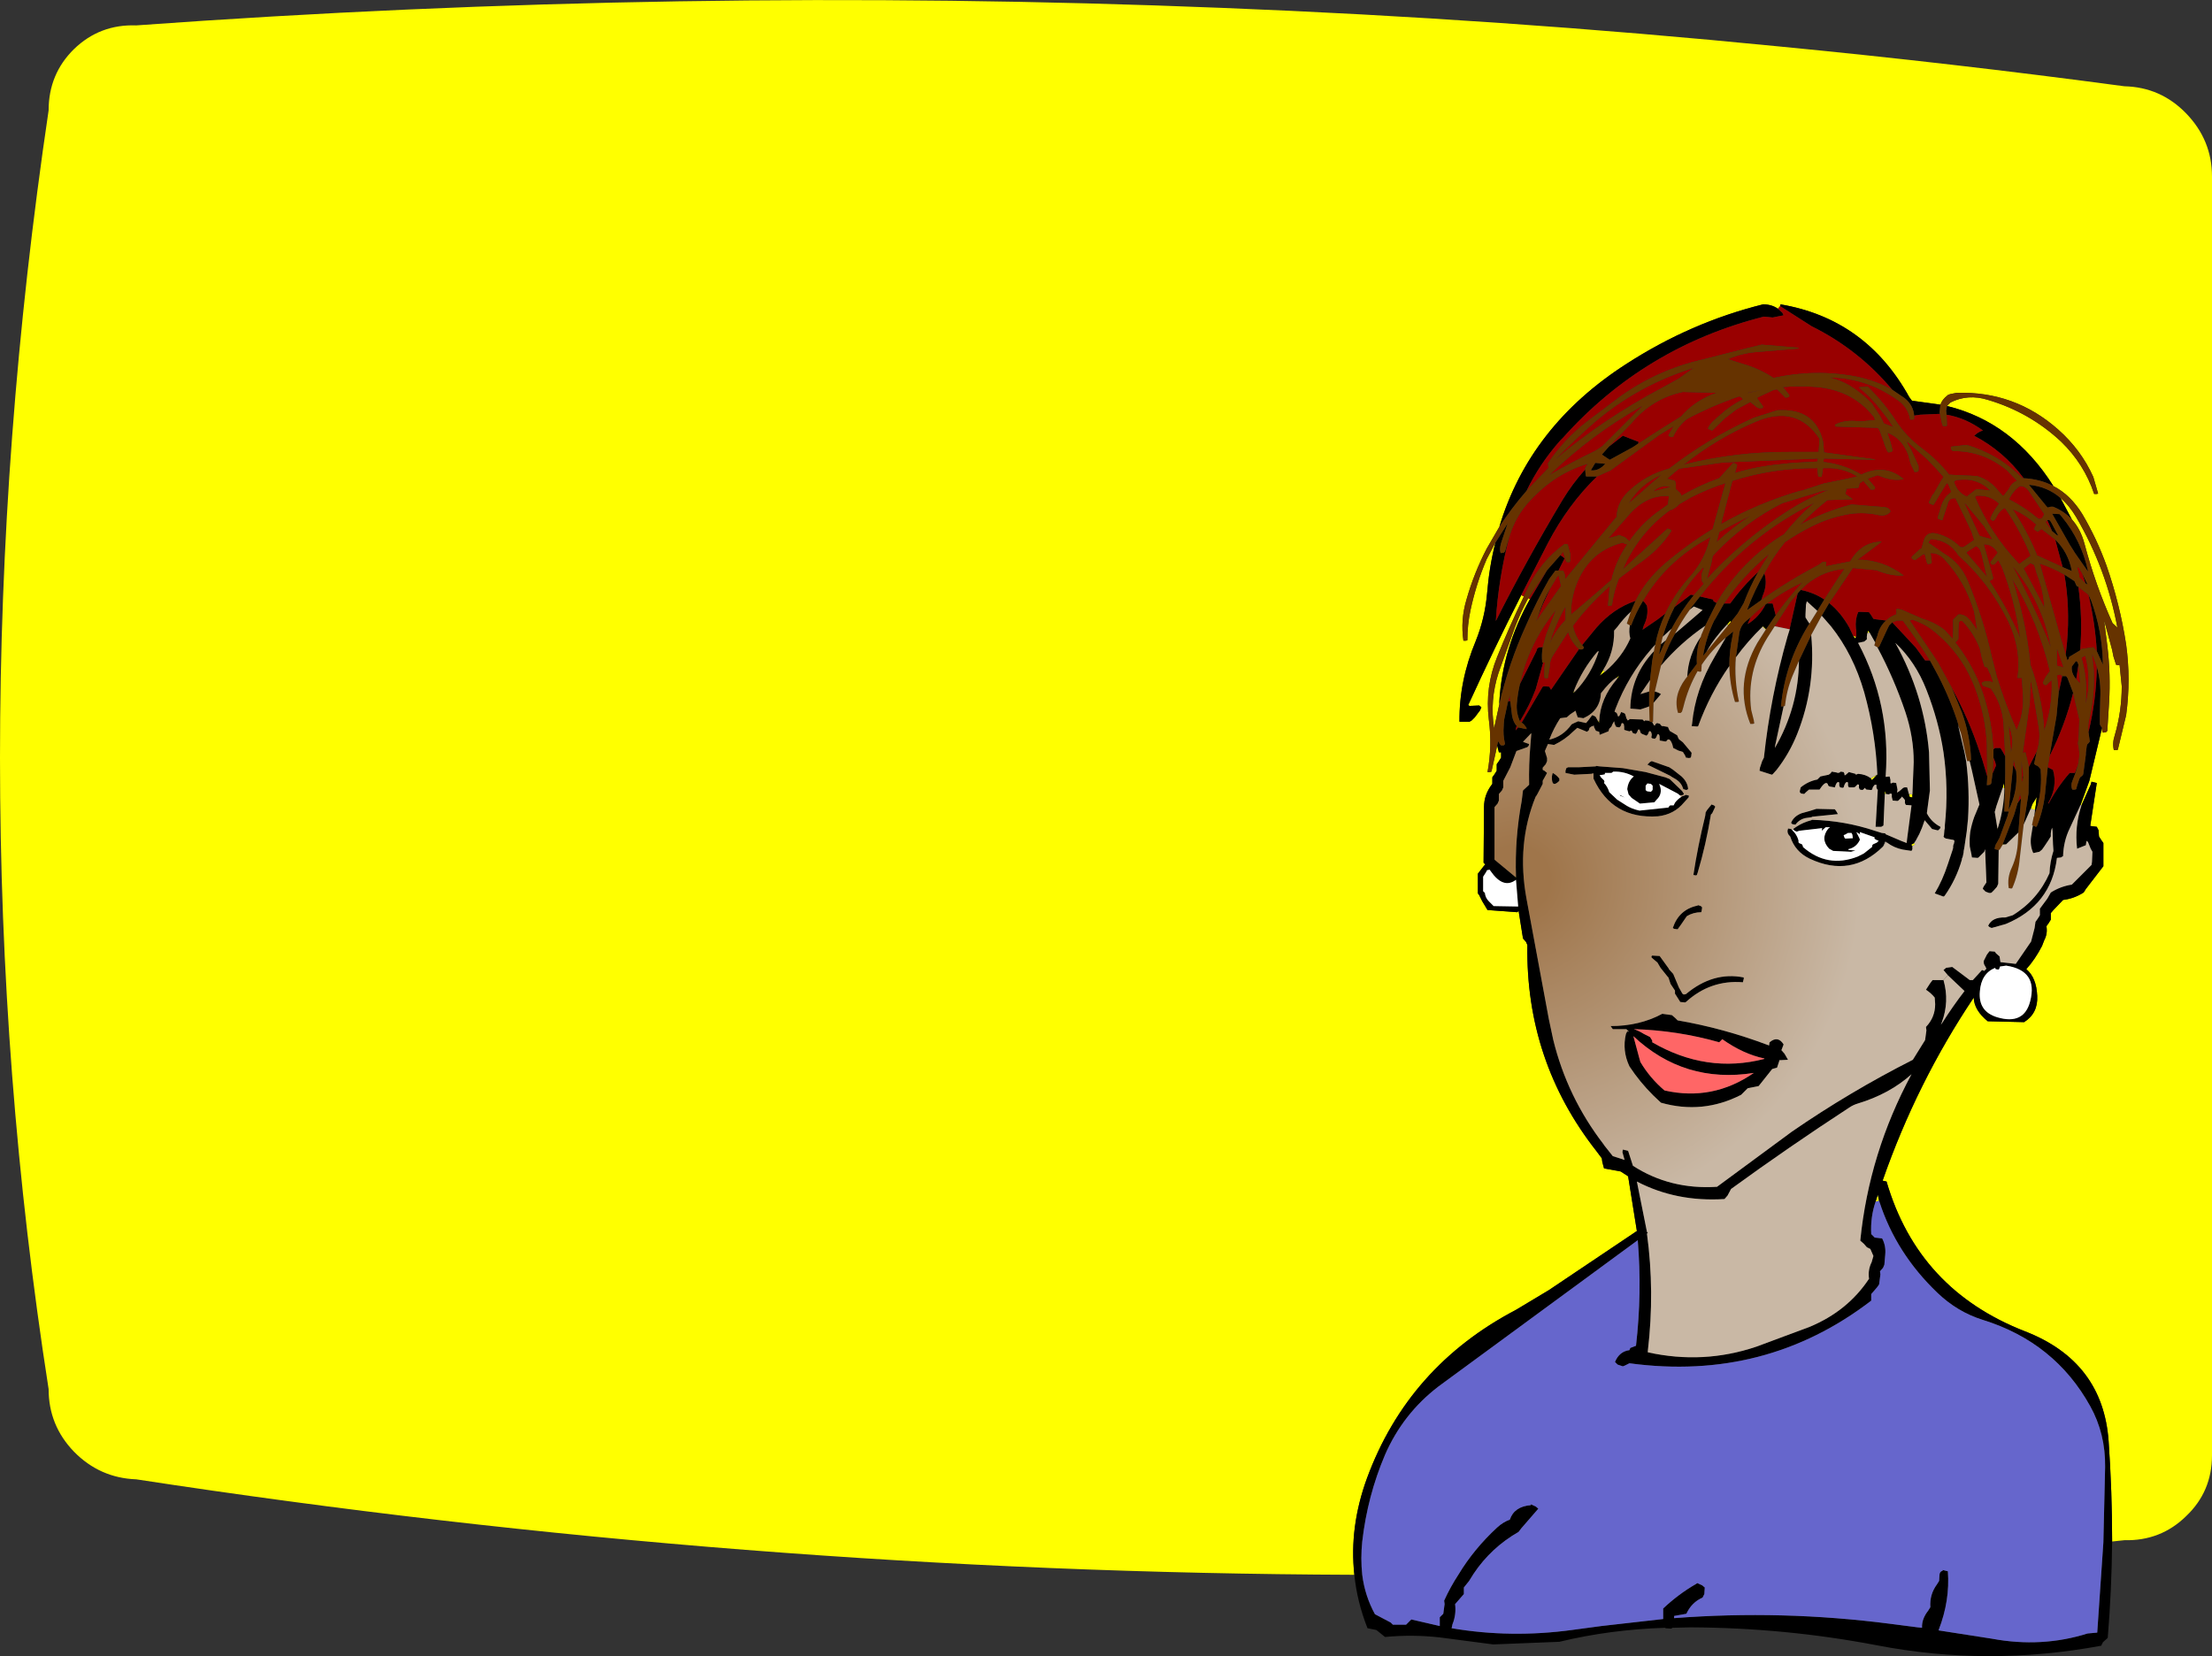
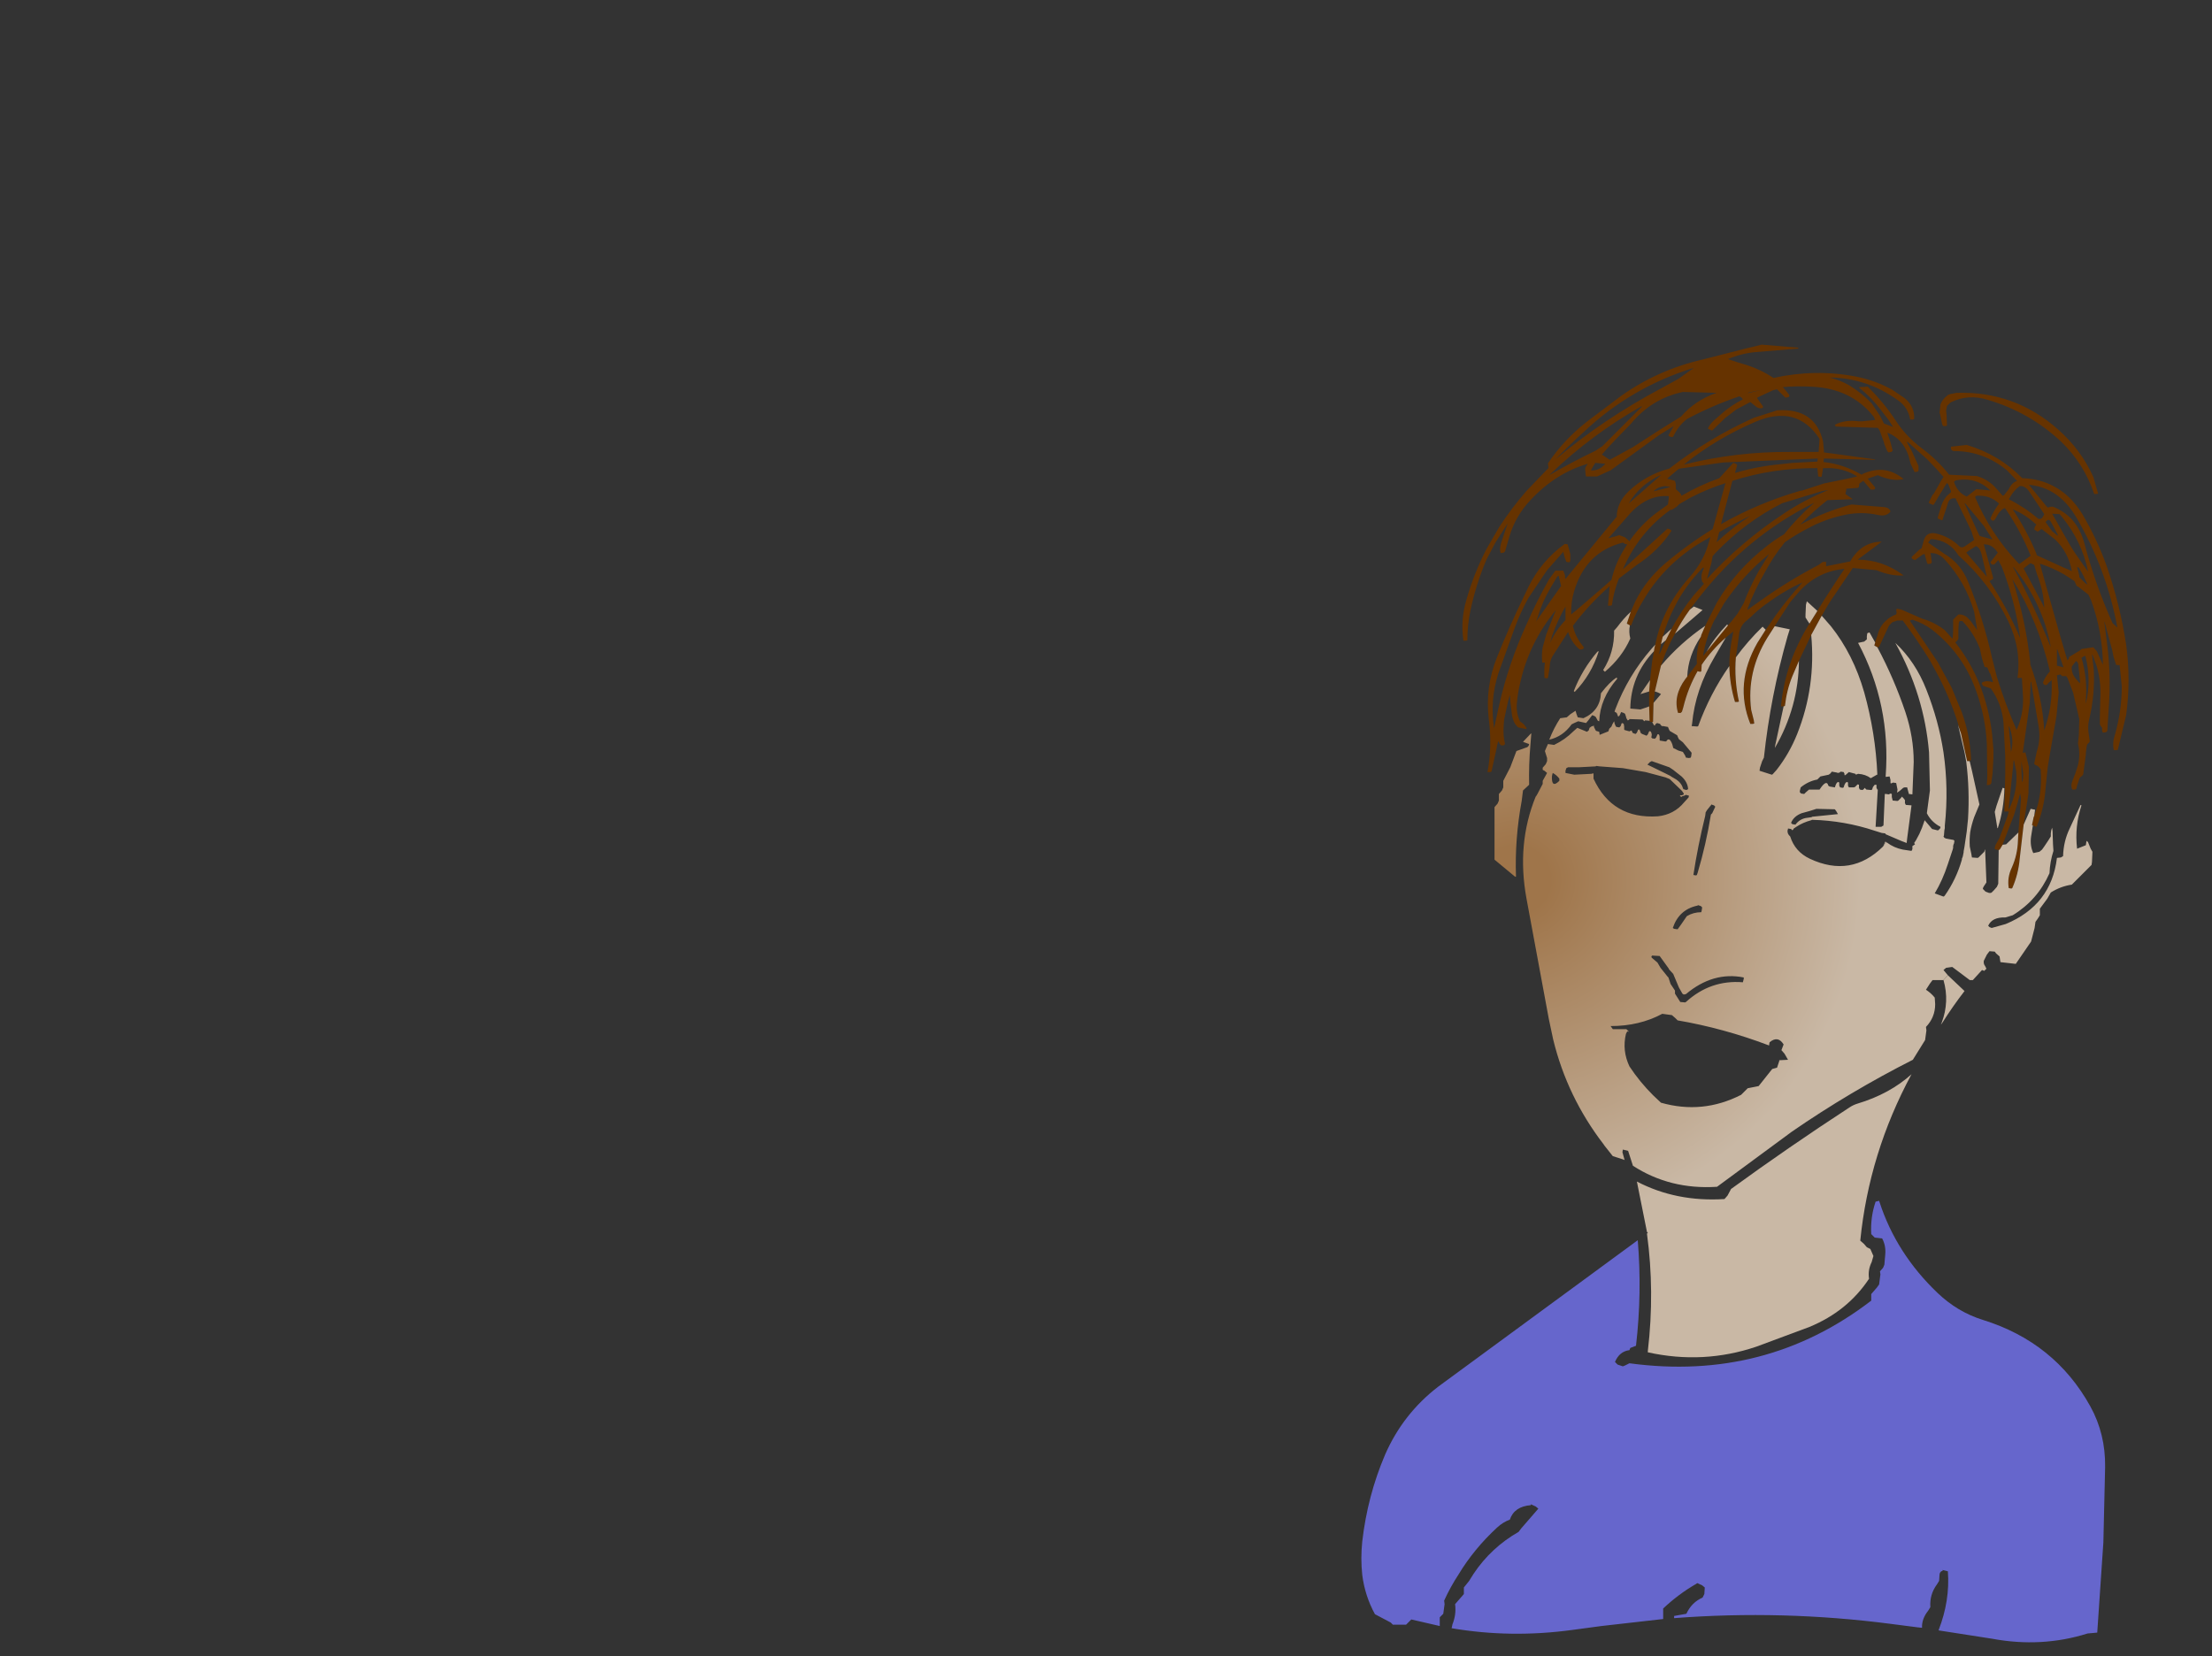
<svg xmlns="http://www.w3.org/2000/svg" height="189.1px" width="252.5px">
  <rect width="100%" height="100%" fill="#333333" stroke="none" />
  <g transform="matrix(1.0, 0.0, 0.0, 1.0, -125.45, -156.6)">
-     <path d="M346.95 202.8 L343.7 202.35 343.4 201.95 Q338.45 193.0 328.7 191.35 L328.65 191.55 328.4 191.85 Q327.7 191.35 326.7 191.35 318.45 193.4 311.1 198.15 300.05 205.25 296.6 216.75 L295.15 219.25 Q293.7 222.05 292.85 225.05 292.15 227.4 292.5 229.75 L292.8 229.75 292.95 229.7 Q292.95 227.95 293.3 226.3 293.95 223.25 295.15 220.45 L296.15 218.55 Q295.45 221.3 295.2 224.35 294.95 227.2 293.9 229.8 292.0 234.35 292.05 239.0 L293.2 239.0 293.45 238.85 293.8 238.5 294.4 237.7 294.55 237.35 294.3 237.15 293.2 237.2 293.05 237.1 Q295.95 230.75 299.1 224.55 L299.4 224.7 Q297.75 228.1 296.35 231.6 294.95 235.05 295.4 238.75 295.8 241.8 295.25 244.75 L295.55 244.75 295.7 244.7 296.2 242.45 296.35 241.7 296.55 242.5 296.8 242.5 296.8 242.75 296.8 243.1 296.55 243.5 296.3 243.85 296.3 244.25 296.3 244.6 296.05 245.0 295.8 245.35 295.8 245.75 295.8 246.1 Q294.85 247.3 294.85 248.75 L294.8 255.1 295.0 255.3 294.85 255.45 294.15 256.35 294.15 257.5 294.15 258.6 294.3 258.8 294.65 259.5 295.25 260.5 298.65 260.75 298.8 260.6 299.3 263.75 299.65 264.15 299.8 264.5 Q299.6 277.75 307.7 288.05 L308.3 288.85 308.35 289.25 308.55 290.0 310.45 290.35 311.3 290.9 312.3 297.15 302.25 303.9 298.5 306.15 Q286.2 312.6 281.5 325.35 279.45 330.95 280.05 336.4 210.5 336.15 141.0 325.5 136.85 325.35 133.9 322.35 131.0 319.35 131.0 315.2 119.9 244.05 131.0 169.2 131.0 165.05 133.9 162.2 136.85 159.35 141.0 159.5 203.0 155.0 264.95 157.5 296.7 158.75 328.5 161.9 348.2 163.8 367.95 166.45 372.1 166.55 375.0 169.55 377.95 172.6 377.95 176.75 L377.95 322.75 Q377.95 326.9 375.0 329.7 372.1 332.55 367.95 332.45 L366.55 332.6 Q366.55 326.9 366.15 321.15 365.5 312.05 356.6 308.6 344.4 303.85 340.8 291.5 L340.35 291.4 Q344.25 280.2 350.75 270.5 350.8 271.95 352.35 273.2 L356.5 273.3 Q358.1 272.3 358.0 270.3 357.9 268.2 356.75 267.25 357.75 266.15 358.55 264.6 L358.8 263.95 Q359.2 263.2 359.05 262.35 L359.3 262.0 359.55 261.6 359.55 261.25 359.55 260.85 359.85 260.5 360.95 259.35 Q362.2 259.2 363.3 258.5 L363.55 258.1 365.55 255.5 365.55 254.35 365.55 252.85 365.3 252.5 365.05 252.1 365.0 251.4 364.8 251.0 364.05 250.9 364.8 246.0 364.2 245.85 364.1 246.2 363.05 248.55 362.95 248.5 363.95 245.75 365.4 239.7 365.4 240.05 365.5 240.25 365.85 240.2 366.0 240.05 366.2 236.85 Q366.4 233.55 366.0 230.3 L365.65 227.55 365.7 227.65 366.55 230.8 366.7 231.55 367.0 232.5 367.3 232.55 367.4 232.5 367.65 234.95 Q367.65 237.8 366.85 240.55 366.55 241.45 366.75 242.25 L367.05 242.25 367.2 242.2 368.15 238.25 Q368.7 234.2 368.15 230.2 367.45 225.6 365.9 221.15 364.8 218.1 363.15 215.3 361.8 213.1 359.85 212.1 355.25 204.8 347.7 202.95 L348.1 202.55 Q350.1 201.55 352.35 202.25 357.1 203.65 360.7 207.0 363.35 209.55 364.5 213.0 L364.8 213.0 364.95 212.95 364.4 211.05 Q363.0 207.95 360.4 205.65 355.45 201.25 348.8 201.45 L348.55 201.5 348.05 201.6 347.8 201.7 347.75 201.75 Q347.15 202.2 346.95 202.8 M360.65 213.45 Q361.65 214.3 362.45 215.65 365.9 221.55 367.15 228.25 L366.6 227.75 Q364.65 223.4 363.4 218.7 362.95 217.0 361.95 215.9 L360.65 213.45 M359.3 248.35 L359.25 248.3 359.3 248.35 M337.0 229.2 L337.35 229.3 337.2 229.5 337.0 229.2 M354.05 253.05 L354.05 253.0 354.45 253.0 354.05 253.05 M355.75 248.3 L355.8 248.15 355.85 248.15 355.75 248.3 M323.05 227.6 L322.7 228.0 322.6 227.9 322.95 227.5 323.05 227.6 M327.05 228.45 L327.0 228.5 326.65 228.15 326.7 228.1 327.05 228.45 M338.6 228.9 L338.7 228.6 338.85 228.8 338.6 228.9 M343.35 247.25 L343.75 247.3 343.75 247.65 343.45 247.6 343.35 247.25 M340.6 247.25 L340.6 246.9 340.75 247.25 340.6 247.25 M343.75 253.2 L343.6 253.05 343.55 253.05 343.7 253.0 343.95 252.85 344.05 253.0 343.75 253.2 M339.7 245.05 L339.35 245.45 339.15 245.65 339.05 245.6 339.0 245.45 339.7 245.05 M354.25 246.6 L354.05 246.55 354.2 246.0 354.25 246.6 M353.45 251.15 L353.5 251.15 353.45 251.35 353.45 251.15 M308.65 233.3 L308.05 233.75 308.45 233.1 308.65 233.3 M357.75 249.05 L357.25 248.95 357.45 248.4 357.95 247.6 357.85 248.35 357.85 248.45 357.75 249.05 M339.55 293.8 L339.8 293.0 339.95 293.7 339.55 293.8 M296.6 237.0 L296.0 239.75 Q295.5 236.55 296.5 233.45 L298.35 228.3 Q299.0 226.55 299.9 224.9 L300.1 225.0 Q296.95 230.6 296.6 236.7 L296.6 237.0 M300.2 240.35 L300.25 240.3 300.25 240.35 300.2 240.35 M298.5 256.7 L298.5 256.85 298.4 256.7 298.5 256.7 M310.0 233.95 L310.3 233.75 310.05 234.1 310.0 233.95 M308.0 238.95 L308.0 239.15 307.85 238.9 308.0 238.95 M305.1 235.5 L305.2 235.6 305.05 235.75 305.1 235.5" fill="#ffff00" fill-rule="evenodd" stroke="none" />
-     <path d="M328.65 191.55 L328.7 191.35 Q338.45 193.0 343.4 201.95 L343.7 202.35 346.95 202.8 346.85 203.75 346.9 203.85 344.65 203.95 343.95 204.05 Q343.85 202.85 342.85 202.05 L341.45 201.1 Q337.6 196.5 332.25 193.85 L328.65 191.55 M347.7 202.95 Q355.25 204.8 359.85 212.1 358.35 211.3 356.45 211.2 354.15 208.1 350.8 206.35 L351.1 206.1 Q351.45 205.85 351.8 205.75 349.8 204.3 347.65 203.95 L347.6 203.5 347.7 202.95 M365.4 239.7 L363.95 245.75 362.95 248.5 361.7 251.2 Q361.0 252.65 360.95 254.35 L360.7 254.5 360.25 254.55 Q359.6 259.95 354.4 262.1 L352.8 262.55 352.55 262.45 352.4 262.3 Q352.85 261.3 354.35 261.35 L355.2 261.1 Q358.05 259.35 359.4 256.3 359.45 255.0 359.85 253.75 L359.8 253.0 359.75 251.5 359.7 251.1 359.6 251.4 359.55 251.75 359.55 252.1 359.3 252.5 358.8 253.25 358.55 253.6 358.25 253.85 357.55 254.0 Q357.15 253.15 357.3 252.1 L357.5 250.85 357.85 251.0 357.95 250.95 Q358.8 248.85 358.95 246.6 L359.2 244.2 359.8 244.5 Q360.35 246.4 359.25 248.3 L359.3 248.35 Q360.3 246.45 361.7 244.85 L362.3 244.85 362.65 243.95 362.35 244.9 362.0 245.8 Q361.8 246.3 362.0 246.75 L362.3 246.75 362.45 246.7 362.5 246.5 362.55 246.3 362.8 245.55 362.9 245.35 363.15 245.15 363.25 245.0 363.35 244.25 363.55 242.75 363.55 242.55 363.65 241.8 363.7 241.6 363.9 241.4 364.0 241.25 363.85 240.2 Q364.75 236.45 364.8 232.7 365.3 234.45 365.2 236.3 L365.15 238.35 365.15 239.3 365.25 239.5 365.4 239.7 M363.05 248.55 L364.1 246.2 364.2 245.85 364.8 246.0 364.05 250.9 364.8 251.0 365.0 251.4 365.05 252.1 365.3 252.5 365.55 252.85 365.55 254.35 365.55 255.5 363.55 258.1 363.3 258.5 Q362.2 259.2 360.95 259.35 L359.85 260.5 359.55 260.85 359.55 261.25 359.55 261.6 359.3 262.0 359.05 262.35 Q359.2 263.2 358.8 263.95 L358.55 264.6 Q357.75 266.15 356.75 267.25 357.9 268.2 358.0 270.3 358.1 272.3 356.5 273.3 L352.35 273.2 Q350.8 271.95 350.75 270.5 344.25 280.2 340.35 291.4 L340.8 291.5 Q344.4 303.85 356.6 308.6 365.5 312.05 366.15 321.15 366.55 326.9 366.55 332.6 366.5 338.1 366.05 343.6 L365.5 344.1 365.3 344.5 Q352.35 346.9 339.7 344.45 329.25 342.45 318.45 342.4 L316.35 342.45 316.3 342.5 316.2 342.55 315.55 342.5 315.55 342.45 Q309.25 342.65 303.45 344.05 L295.9 344.35 289.8 343.55 Q286.7 343.2 283.55 343.5 L282.75 342.85 282.55 342.7 281.55 342.5 Q280.35 339.45 280.05 336.4 279.45 330.95 281.5 325.35 286.2 312.6 298.5 306.15 L302.25 303.9 312.3 297.15 311.3 290.9 310.45 290.35 308.55 290.0 308.35 289.25 308.3 288.85 307.7 288.05 Q299.6 277.75 299.8 264.5 L299.65 264.15 299.3 263.75 298.8 260.6 298.65 260.75 295.25 260.5 294.65 259.5 294.3 258.8 294.15 258.6 294.15 257.5 294.15 256.35 294.85 255.45 295.0 255.3 294.8 255.1 294.85 248.75 Q294.85 247.3 295.8 246.1 L295.8 245.75 295.8 245.35 296.05 245.0 296.3 244.6 296.3 244.25 296.3 243.85 296.55 243.5 296.8 243.1 296.8 242.75 296.8 242.5 296.55 242.5 296.35 241.7 296.45 241.3 296.5 241.25 296.55 241.35 296.65 241.55 296.8 241.7 297.1 241.7 297.25 241.55 Q297.0 240.5 297.1 239.45 L297.1 239.35 297.15 238.75 297.6 236.65 297.85 236.65 298.05 238.3 Q298.2 239.1 298.6 239.5 L298.55 239.55 298.45 240.0 298.75 239.65 299.7 239.85 299.7 239.7 299.4 239.3 299.15 239.1 301.4 235.25 301.55 235.0 301.7 234.95 302.3 235.0 302.5 235.35 305.7 230.7 305.75 230.75 306.05 230.75 306.2 230.65 306.25 230.5 306.05 230.25 307.65 228.3 Q309.6 226.05 312.15 225.2 L311.6 226.45 Q310.75 227.25 310.05 228.2 L309.7 228.6 Q309.75 231.05 308.45 233.1 L308.05 233.75 308.65 233.3 Q310.6 231.65 311.55 229.5 311.35 228.75 311.5 228.0 L311.6 228.0 311.65 228.0 Q312.2 226.5 313.0 225.2 L313.2 225.4 313.45 225.75 Q313.65 226.9 313.1 228.0 L312.95 228.5 314.7 227.3 315.55 226.65 Q314.75 228.35 314.4 230.2 L313.95 230.7 Q311.3 233.75 309.85 237.55 L309.75 237.85 310.0 238.0 310.1 238.25 Q310.15 238.55 310.35 238.25 L310.5 237.9 310.8 238.0 310.95 238.1 311.05 238.4 311.1 238.6 311.25 238.85 311.4 238.8 311.45 238.7 312.95 238.75 313.15 238.95 313.25 238.85 313.3 238.85 313.75 238.9 313.75 239.0 314.05 239.05 314.25 239.4 314.35 239.45 314.4 239.3 314.6 239.15 314.95 239.25 315.0 239.35 315.15 239.5 315.3 239.5 315.85 239.6 315.95 239.85 316.05 240.05 316.9 240.55 317.0 240.8 317.1 241.0 317.55 241.35 318.55 242.55 318.5 242.95 318.45 243.1 318.25 243.15 317.9 243.1 317.8 242.85 317.55 242.45 317.05 242.3 316.45 242.0 316.35 241.6 Q316.0 240.65 315.65 241.25 L315.5 241.25 314.9 241.15 314.9 240.85 Q314.9 240.35 314.65 240.45 L314.5 240.8 314.35 240.95 314.05 240.9 313.95 240.8 314.0 240.5 Q313.95 240.0 313.7 240.1 L313.55 240.45 313.4 240.6 312.9 240.4 312.75 240.3 312.6 239.9 312.45 239.9 312.3 240.25 312.15 240.4 311.85 240.3 311.75 240.15 311.7 240.0 311.45 240.1 311.25 240.05 310.9 239.95 310.85 239.9 310.85 239.55 310.8 239.25 310.65 239.15 310.55 239.2 310.45 239.5 310.3 239.65 310.0 239.6 309.9 239.55 309.75 239.2 309.75 239.15 309.7 238.95 309.5 239.3 309.4 239.55 309.15 239.8 309.05 240.1 308.05 240.5 308.0 240.15 307.65 240.05 307.6 240.0 307.4 239.6 307.4 239.45 307.1 239.55 306.9 239.7 306.8 240.0 306.6 240.15 305.5 239.7 305.05 240.1 Q304.1 241.05 302.85 241.65 L302.15 241.55 301.95 242.0 301.8 242.35 302.05 243.15 302.05 243.5 301.9 243.85 301.55 244.25 301.55 244.5 301.75 244.6 302.05 244.85 301.55 245.75 301.55 246.1 300.95 247.25 300.8 247.5 300.75 247.55 Q298.55 252.95 299.7 259.2 L302.25 272.95 302.75 275.3 Q304.35 281.85 308.5 287.25 L308.6 287.4 309.55 288.6 310.8 289.0 310.9 289.05 310.65 288.15 310.7 287.85 311.3 288.0 311.85 289.7 Q316.1 292.45 321.45 292.1 L330.0 285.8 Q336.6 281.25 343.8 277.6 L345.2 275.35 345.35 274.25 345.3 273.85 Q346.35 272.75 346.35 271.25 L346.3 270.5 Q345.9 270.0 345.3 269.6 L345.75 268.9 346.05 268.5 347.3 268.5 Q348.0 270.95 347.1 273.35 L347.0 273.6 347.15 273.4 Q348.35 271.5 349.7 269.75 L347.8 267.95 347.3 267.35 347.6 267.1 348.3 267.0 350.3 268.5 350.65 268.5 351.7 267.35 351.95 267.45 352.2 267.2 352.05 266.9 Q351.85 266.65 351.9 266.3 L352.25 265.6 352.55 265.2 353.15 265.25 353.3 265.45 353.7 265.8 353.8 266.45 355.55 266.65 357.3 264.1 357.7 262.55 357.8 261.85 358.05 261.5 358.3 261.1 358.3 260.75 358.3 260.35 359.15 259.2 359.55 258.5 Q360.65 257.8 361.95 257.6 L363.8 255.75 364.2 255.35 364.25 255.0 364.3 253.85 364.1 253.5 363.8 252.75 363.7 252.65 363.65 252.6 363.6 252.75 363.55 253.1 362.55 253.5 Q362.25 250.95 363.05 248.55 M299.1 224.55 Q295.95 230.75 293.05 237.1 L293.2 237.2 294.3 237.15 294.55 237.35 294.4 237.7 293.8 238.5 293.45 238.85 293.2 239.0 292.05 239.0 Q292.0 234.35 293.9 229.8 294.95 227.2 295.2 224.35 295.45 221.3 296.15 218.55 L297.55 216.35 297.3 217.1 296.8 218.6 296.75 218.8 Q296.65 219.2 296.7 219.55 L296.75 219.75 297.1 219.7 297.25 219.55 297.75 217.85 Q296.5 222.6 296.2 227.5 299.7 220.55 303.8 213.7 304.95 211.8 306.4 210.2 L306.45 210.8 306.5 211.0 307.75 211.0 Q304.45 214.2 302.15 218.6 L299.1 224.55 M296.6 216.75 Q300.05 205.25 311.1 198.15 318.45 193.4 326.7 191.35 327.7 191.35 328.4 191.85 L328.9 192.3 329.05 192.6 327.8 192.85 326.8 192.75 Q313.15 196.2 303.85 206.6 L303.55 206.9 Q301.2 209.55 299.7 212.65 298.0 214.6 296.6 216.75 M360.65 213.45 L361.95 215.9 Q361.05 214.95 359.8 214.45 L359.55 214.45 359.2 214.55 359.05 214.4 357.05 211.95 Q359.15 212.15 360.65 213.45 M363.85 224.5 L364.15 225.15 Q365.45 228.7 365.5 232.5 L364.8 230.95 Q364.6 227.7 363.85 224.5 M362.9 230.85 L361.65 231.6 361.6 231.8 361.45 232.0 361.25 231.35 361.4 229.95 Q361.75 225.95 361.1 222.2 L362.25 222.95 362.5 223.5 362.7 223.6 Q363.2 227.25 362.9 230.85 M361.75 218.85 L359.7 215.25 360.55 215.3 360.85 215.65 Q363.05 218.35 363.8 221.8 L363.75 221.8 362.25 219.65 362.2 219.55 361.75 218.85 M359.7 217.25 L359.15 216.0 Q359.4 215.85 359.6 216.25 L360.4 217.75 360.25 217.7 359.7 217.25 M360.9 221.35 L360.05 218.2 Q361.55 219.65 361.95 221.8 L360.9 221.35 M363.5 223.2 L363.15 222.1 363.75 223.35 363.5 223.2 M326.85 222.05 Q327.25 223.3 326.65 224.65 L326.55 225.0 326.45 225.15 324.9 226.25 324.95 226.05 Q325.75 223.95 326.85 222.05 M334.25 225.45 Q335.6 226.55 336.55 228.25 L337.0 229.2 337.2 229.5 337.35 229.3 337.35 228.6 337.3 228.35 Q337.2 227.35 337.55 226.5 L337.7 226.45 338.8 226.5 339.05 226.85 339.3 227.25 339.55 227.3 340.75 227.45 Q340.0 228.1 339.75 229.2 L339.55 229.75 339.5 229.95 338.85 228.8 338.7 228.6 338.6 228.9 338.55 229.25 338.55 229.6 338.25 229.85 337.55 230.0 Q341.3 237.05 340.7 245.2 L340.7 245.3 341.15 245.25 341.25 245.65 341.25 246.0 341.3 246.05 341.55 245.95 341.9 246.0 342.05 246.75 342.0 247.1 342.3 246.9 342.7 246.55 342.85 246.5 343.15 246.5 343.35 247.25 343.45 247.6 343.75 247.65 343.75 247.3 343.9 243.6 Q343.9 240.75 342.95 237.9 341.65 234.05 339.75 230.5 L339.85 230.5 339.95 230.45 340.9 228.4 341.1 228.0 341.45 227.65 344.15 230.55 345.2 232.0 345.55 232.0 345.75 232.0 346.35 233.1 Q347.85 235.85 348.85 238.85 L349.3 240.35 348.95 239.35 349.7 242.5 349.9 243.6 Q350.3 246.8 350.1 250.1 L349.95 251.55 349.75 252.9 349.7 253.25 349.6 253.8 349.6 253.85 349.6 253.9 349.5 254.4 349.4 254.65 349.4 254.75 Q348.75 257.0 347.45 258.85 L347.35 258.95 347.25 258.95 346.3 258.6 Q347.2 257.1 347.8 255.25 L348.35 253.6 348.4 253.4 348.4 253.35 348.4 253.25 348.4 253.2 348.45 253.0 348.5 252.9 348.55 252.6 348.45 252.5 347.9 252.4 347.65 252.35 347.6 252.35 347.5 252.3 347.4 252.25 347.3 252.1 347.35 252.0 347.4 251.4 347.45 251.15 347.45 250.85 Q347.9 246.65 347.3 242.5 346.75 238.9 345.35 235.35 344.1 232.15 341.8 230.0 345.1 235.95 345.65 242.5 L345.75 246.85 345.4 249.45 Q345.9 250.45 346.95 251.0 L346.95 251.1 346.9 251.2 346.75 251.35 346.7 251.4 346.65 251.4 346.6 251.4 346.0 251.25 345.15 250.25 344.85 251.1 344.55 251.8 344.15 252.55 343.95 252.85 343.7 253.0 343.55 253.05 343.6 253.05 343.75 253.2 343.75 253.35 343.75 253.55 343.65 253.75 342.65 253.6 Q341.65 253.4 340.85 252.8 L340.75 252.75 340.7 252.7 340.65 252.7 340.5 253.05 340.4 253.25 Q336.75 256.85 332.05 254.65 330.35 253.85 329.8 252.1 329.45 251.8 329.5 251.4 L329.55 251.3 329.55 251.2 329.6 251.2 329.9 251.25 330.05 251.4 Q330.55 251.85 330.75 252.55 L330.75 252.75 330.8 252.85 331.15 253.0 331.25 253.2 331.25 253.3 Q334.05 255.75 337.5 254.4 L337.6 254.35 338.2 254.05 339.15 253.3 339.15 253.15 339.25 253.0 339.7 252.8 339.9 252.6 339.55 252.45 339.4 252.3 339.45 252.2 337.75 251.6 337.75 251.65 337.75 251.8 337.85 251.9 337.35 251.6 337.7 252.3 337.75 252.45 337.75 252.5 Q337.35 253.35 336.45 253.55 L336.4 253.55 336.5 253.65 337.25 253.7 336.75 253.85 334.7 253.75 334.25 253.5 Q333.2 252.4 334.15 251.2 L334.35 251.05 334.15 251.05 333.85 251.05 333.4 251.45 333.45 251.15 330.85 251.45 330.55 251.55 330.3 251.45 330.15 251.3 330.2 251.2 330.5 251.0 Q331.25 250.5 332.2 250.25 L332.3 250.2 Q336.0 250.3 339.45 251.45 L340.25 251.7 340.65 251.75 340.7 251.85 342.45 252.6 343.1 252.85 343.1 252.8 343.15 252.35 343.65 248.55 343.0 248.5 342.9 248.3 342.9 247.95 342.75 247.75 342.55 247.55 342.45 247.7 342.15 248.0 342.05 248.05 341.5 248.0 341.4 247.6 341.4 247.25 341.25 247.2 341.05 247.3 340.75 247.25 340.6 246.9 340.6 247.25 340.45 250.85 340.2 251.0 339.55 251.0 339.8 246.75 339.75 246.75 339.65 246.55 339.65 246.2 339.45 246.2 339.25 246.45 339.15 246.75 339.05 246.8 338.5 246.75 338.3 246.55 338.2 246.7 338.05 246.8 337.75 246.75 337.65 246.55 337.65 246.25 337.65 246.2 337.5 246.15 337.2 246.45 337.05 246.5 336.5 246.5 336.4 246.3 336.4 245.95 Q336.2 245.75 336.0 246.2 L335.9 246.5 335.8 246.55 335.5 246.5 335.4 246.3 335.4 245.95 Q335.2 245.75 335.0 246.2 L334.9 246.5 334.3 246.4 334.15 246.3 Q334.0 245.65 333.4 246.4 L333.15 246.75 331.95 246.75 331.6 247.05 331.4 247.25 331.05 247.2 330.9 247.05 330.9 246.9 331.0 246.5 Q331.85 245.8 332.9 245.6 L333.05 245.45 333.25 245.25 334.2 245.05 334.4 244.9 334.55 244.7 335.1 244.8 335.25 244.85 335.45 244.8 335.55 244.7 335.9 244.75 336.0 244.95 336.0 245.1 336.1 245.1 336.5 244.75 337.25 244.95 337.3 245.05 337.55 244.95 Q338.4 245.0 339.0 245.45 L339.05 245.6 339.15 245.65 339.35 245.45 339.7 245.05 339.75 245.05 Q339.55 240.3 338.25 235.65 337.0 231.3 334.45 228.1 L333.4 226.9 334.25 225.45 M350.25 243.5 L350.35 243.45 350.45 243.35 Q350.35 240.6 349.4 237.95 L348.25 235.15 Q350.2 238.7 351.45 242.5 L351.75 243.4 352.3 245.25 352.25 246.25 352.6 246.2 352.75 246.05 352.9 244.9 353.3 244.0 353.2 243.6 353.05 243.25 353.0 243.1 353.0 242.2 353.0 242.15 353.2 242.0 353.8 242.0 354.05 242.4 354.35 242.95 354.35 244.95 354.25 249.25 354.65 249.25 354.75 249.25 354.6 249.8 353.7 252.25 353.4 252.8 Q353.15 253.15 353.15 253.55 L353.6 253.65 353.55 257.5 353.4 257.85 353.05 258.25 352.8 258.5 352.7 258.55 352.5 258.55 352.1 258.4 351.8 258.1 351.8 258.0 351.9 257.8 352.2 257.35 352.05 253.55 351.95 253.85 351.55 254.25 351.3 254.5 351.2 254.55 350.55 254.5 350.5 254.25 350.5 254.2 350.3 253.25 Q350.25 252.4 350.35 251.6 350.5 250.75 350.8 249.9 L351.4 248.45 350.55 244.6 350.3 243.55 350.25 243.5 M354.05 253.0 L355.35 249.65 355.75 248.3 355.85 248.15 355.95 248.0 356.15 247.75 356.1 248.45 355.85 251.65 354.45 253.0 354.05 253.0 M356.45 250.75 L356.65 249.45 357.0 247.2 357.05 244.15 357.95 242.4 357.65 243.8 357.8 243.95 358.05 244.05 358.25 244.25 358.4 244.45 358.4 244.6 Q358.55 246.65 358.05 248.55 L357.65 249.8 357.75 249.05 357.85 248.45 357.85 248.35 357.95 247.6 357.45 248.4 357.25 248.95 356.45 250.75 M322.25 225.5 L322.3 225.5 322.95 225.5 Q324.4 223.5 326.15 221.9 325.2 223.6 324.5 225.45 L323.8 226.65 323.05 227.6 322.95 227.5 322.6 227.9 Q321.2 229.35 320.25 231.0 L319.85 231.5 Q320.2 229.35 321.15 227.4 L321.3 227.25 321.2 227.35 322.25 225.5 M319.5 224.7 L321.0 225.05 321.05 225.25 321.4 225.45 320.1 228.05 Q317.25 230.0 315.05 232.6 L315.3 231.9 Q315.85 230.35 316.65 228.95 L319.8 226.25 318.8 225.85 318.35 226.2 318.4 226.1 319.5 224.7 M319.6 229.3 Q319.05 230.8 319.15 232.4 L318.05 233.85 Q318.15 231.45 319.6 229.3 M322.45 229.4 L323.3 228.7 323.25 229.05 Q322.85 230.85 322.85 232.65 320.65 235.8 319.3 239.5 L319.2 239.55 318.55 239.5 318.6 239.25 Q318.95 235.35 321.2 231.55 L322.45 229.4 M323.6 231.65 L324.0 228.8 Q324.15 228.1 324.6 227.65 L325.3 227.05 325.05 227.6 324.95 227.85 Q326.25 227.05 327.0 225.6 L327.15 225.5 327.8 225.5 328.15 226.85 327.05 228.45 326.7 228.1 326.65 228.15 Q324.95 229.8 323.6 231.65 M328.0 228.15 L328.05 228.05 328.05 228.1 328.0 228.15 M330.65 224.35 L331.0 223.95 Q332.5 224.25 333.7 225.05 L332.9 226.35 331.7 225.25 331.6 225.65 331.55 226.75 331.55 227.1 331.8 227.5 332.0 227.8 331.9 227.95 Q329.2 232.35 328.75 237.25 L329.05 237.25 328.1 241.65 328.05 242.0 Q330.75 237.35 330.8 232.05 L332.2 229.1 Q332.75 235.0 330.6 240.4 329.7 242.65 328.25 244.5 L327.8 245.0 327.7 245.05 326.3 244.6 326.35 244.25 326.6 243.5 326.8 243.1 Q327.55 236.1 329.5 229.25 L329.75 228.45 329.75 228.35 330.65 224.35 M360.45 235.65 L360.85 233.8 361.15 233.8 361.3 233.8 361.45 234.0 362.1 235.7 Q361.2 239.35 359.4 242.95 L360.2 238.35 360.45 235.65 M362.45 234.15 Q361.85 233.45 361.95 232.7 L362.1 232.5 362.4 232.1 Q362.6 232.05 362.7 232.5 L362.7 232.55 362.45 234.15 M354.25 246.6 L354.2 246.0 354.05 246.55 353.35 248.6 353.15 249.3 353.45 251.15 353.45 251.35 353.5 251.15 Q354.2 248.95 354.25 246.6 M355.25 244.0 L355.3 244.0 355.6 244.65 Q355.8 246.95 354.75 249.05 L354.75 248.85 355.25 244.0 M356.4 245.2 L356.35 245.65 356.3 245.35 356.4 245.2 M353.2 267.1 Q351.6 267.75 351.45 269.8 351.25 272.1 353.45 272.75 356.5 273.65 357.2 270.9 358.1 267.4 354.45 266.85 L353.75 266.95 353.65 267.25 353.55 267.3 353.25 267.25 353.2 267.1 M335.25 249.55 L332.3 249.85 332.25 249.9 331.55 250.0 Q330.85 250.15 330.4 250.75 L330.05 250.7 329.9 250.55 Q330.2 249.8 331.1 249.45 L332.0 249.2 332.8 248.95 334.9 249.0 335.05 249.2 335.25 249.55 M335.9 251.95 L336.0 252.25 336.1 252.35 336.95 252.3 336.9 251.9 336.8 251.7 336.4 251.7 336.05 251.9 335.9 251.95 M324.4 268.75 Q320.7 268.45 317.9 271.0 L317.8 271.05 317.25 271.0 317.0 270.6 316.65 270.05 316.65 269.85 316.65 269.7 316.15 268.95 315.9 268.2 315.8 268.1 315.0 267.1 314.65 266.5 314.0 265.95 Q313.9 265.8 314.05 265.7 L314.9 265.75 315.95 267.2 315.95 267.25 316.45 267.8 317.1 269.35 317.5 270.05 317.65 270.15 317.9 270.1 Q321.0 267.5 324.5 268.2 L324.5 268.35 324.4 268.75 M337.5 282.6 Q337.0 282.75 336.55 283.05 329.65 287.55 323.05 292.35 L322.65 293.1 322.3 293.5 Q316.8 293.85 312.3 291.5 L313.45 297.25 313.55 297.35 313.45 297.45 Q314.35 304.05 313.55 310.85 L313.55 311.0 Q319.9 312.4 325.95 310.35 L332.0 308.1 Q336.35 306.3 338.8 302.6 338.65 301.6 339.1 300.7 L339.3 300.0 338.95 299.2 338.55 299.0 338.2 298.6 337.8 298.25 Q338.8 288.25 343.65 279.25 341.15 281.5 337.5 282.6 M327.45 275.6 Q328.4 274.8 329.05 275.85 L328.8 276.5 329.15 276.9 329.55 277.6 328.55 277.65 328.55 277.75 328.3 278.5 327.75 278.65 326.2 280.6 324.95 280.85 324.55 281.25 324.2 281.6 Q319.8 283.85 315.05 282.5 L314.15 281.65 Q312.6 280.1 311.45 278.35 310.6 276.55 311.05 274.65 L311.2 274.35 311.4 274.4 311.1 274.1 309.55 274.1 309.3 273.75 Q312.6 273.75 315.2 272.35 L316.3 272.5 316.7 272.85 316.95 273.1 Q322.2 274.0 327.35 275.95 L327.4 275.95 327.45 275.6 M326.85 277.45 Q324.45 276.95 322.05 275.25 L321.8 275.5 321.7 275.6 Q316.95 274.25 311.95 274.1 312.55 274.3 313.1 274.65 L313.8 275.0 314.05 275.4 314.05 275.6 Q320.25 279.2 326.85 277.5 L326.85 277.45 M339.95 293.7 L339.8 293.0 339.55 293.8 Q338.95 295.55 339.05 297.5 L339.45 297.9 340.3 298.0 Q340.75 298.85 340.65 299.85 L340.55 301.0 340.4 301.35 340.05 301.75 340.1 302.1 339.95 303.25 339.7 303.6 339.05 304.35 339.05 304.75 339.05 305.1 Q327.0 314.35 311.45 312.25 L310.95 312.5 310.7 312.6 310.1 312.4 309.8 312.1 Q310.3 310.9 311.45 310.75 L311.55 310.5 312.2 310.25 Q312.9 304.2 312.4 298.2 L289.65 314.9 Q285.6 318.0 283.55 322.7 281.55 327.4 280.95 332.6 280.75 334.55 280.95 336.4 281.25 338.8 282.4 340.9 L284.2 341.85 284.45 342.1 285.95 342.1 286.3 341.75 286.55 341.5 289.8 342.25 289.8 342.0 289.8 341.25 290.2 340.85 290.35 339.75 290.3 339.35 Q291.0 337.8 291.95 336.35 293.7 333.45 296.35 331.0 297.0 330.4 297.8 330.1 298.3 328.6 300.2 328.45 L300.2 328.35 300.75 328.6 301.05 328.85 299.1 331.1 298.8 331.5 Q295.65 333.3 293.65 336.3 L293.15 337.1 292.55 337.85 292.55 338.25 292.55 338.6 291.55 339.75 Q291.7 340.95 291.25 342.05 L291.15 342.5 Q297.9 343.65 304.9 342.7 L308.25 342.25 315.3 341.45 315.3 340.6 315.3 340.25 Q317.05 338.6 319.05 337.45 L319.2 337.35 319.75 337.6 320.05 337.85 320.0 338.6 319.8 339.0 Q318.55 339.55 317.95 340.85 L316.55 341.1 316.55 341.35 Q328.9 340.4 341.25 342.0 L344.35 342.4 344.85 342.45 Q344.8 341.45 345.55 340.5 L345.8 340.1 Q345.7 338.65 346.55 337.5 L346.8 337.1 346.85 336.35 Q346.9 336.0 347.2 335.95 L347.2 335.85 347.8 336.0 Q348.05 339.35 346.75 342.7 L346.75 342.75 352.85 343.7 Q358.5 344.75 363.75 343.1 L364.85 343.0 365.55 332.7 365.75 324.1 Q365.8 320.3 364.05 317.15 360.0 309.85 351.8 307.3 348.9 306.4 346.6 304.2 341.9 299.7 340.0 293.85 L339.95 293.7 M309.1 207.6 L310.7 206.35 312.5 207.05 312.45 207.25 311.85 207.65 309.2 209.1 308.3 208.5 309.1 207.6 M307.55 209.45 L308.7 209.55 Q307.95 210.4 307.05 210.3 L307.1 210.2 307.55 209.45 M303.55 220.0 L303.75 220.1 304.05 220.35 303.35 221.75 303.0 221.75 302.3 222.7 Q300.85 225.25 299.65 228.0 297.65 232.4 296.6 237.0 L296.6 236.7 Q296.95 230.6 300.1 225.0 L302.05 221.7 303.55 220.0 M316.6 225.9 L318.45 224.5 318.8 224.55 Q317.35 226.35 316.25 228.4 L315.9 228.7 315.8 228.8 315.25 229.3 Q315.75 227.55 316.6 225.9 M315.6 229.7 L314.9 231.25 314.85 231.2 315.05 230.15 315.6 229.7 M302.45 223.7 L301.55 225.65 300.95 227.15 Q301.5 225.3 302.45 223.7 M301.55 230.5 Q301.4 231.35 301.5 232.25 L301.6 232.25 300.75 235.3 Q300.05 237.15 298.95 238.95 298.5 237.95 298.6 236.9 298.7 235.75 298.95 234.7 L300.8 231.0 300.95 230.6 301.2 230.5 301.55 230.5 M300.25 240.35 L300.25 240.3 300.2 240.35 299.3 241.3 300.0 241.55 299.95 241.75 299.8 241.9 298.55 242.35 297.85 244.2 297.05 245.75 297.05 246.1 297.05 246.5 296.9 246.85 296.55 247.25 296.55 247.6 296.55 248.0 296.4 248.35 296.05 248.75 296.05 252.1 296.05 254.75 298.4 256.7 298.5 256.85 298.5 256.7 Q298.35 252.35 299.15 248.05 L299.3 246.85 300.0 246.2 Q299.95 243.9 300.15 241.6 L300.25 240.35 M310.0 233.95 Q309.2 234.45 308.2 235.75 308.1 237.75 306.2 238.6 L305.55 238.5 305.4 238.1 305.3 237.75 304.7 238.15 304.3 238.5 303.55 238.6 Q302.8 239.75 302.3 241.05 303.85 240.7 304.85 239.3 L305.15 239.15 305.6 238.95 306.5 239.15 306.75 238.85 307.2 238.25 307.45 238.35 307.6 238.45 307.85 238.9 308.0 239.15 308.0 238.95 Q308.1 236.35 310.05 234.1 L310.3 233.75 310.0 233.95 M303.45 245.75 Q302.55 246.65 302.6 245.25 L302.65 245.0 302.7 244.85 Q303.15 245.1 303.45 245.5 L303.45 245.75 M314.25 230.95 L314.05 232.05 313.8 234.25 312.7 235.85 313.7 235.55 313.7 237.25 313.45 237.35 313.3 237.4 312.7 237.6 311.55 237.5 Q311.6 233.75 314.25 230.95 M305.2 235.6 Q307.1 233.65 307.95 230.95 L307.8 231.0 Q306.05 233.05 305.1 235.5 L305.05 235.75 305.2 235.6 M317.35 247.6 L317.5 247.5 317.7 247.45 317.9 247.35 318.25 247.45 318.2 247.65 317.7 248.2 Q316.55 249.6 314.7 249.8 309.5 250.15 307.35 245.5 L307.35 245.3 307.35 244.9 307.3 244.9 307.1 244.95 305.15 245.05 304.15 244.85 304.15 244.65 304.15 244.6 304.2 244.45 304.25 244.3 304.45 244.2 305.7 244.2 307.6 244.1 307.65 244.05 308.05 244.1 310.7 244.3 313.3 244.75 315.55 245.35 316.05 245.55 316.1 245.6 317.45 246.9 317.65 247.2 317.65 247.3 317.45 247.4 317.2 247.4 316.95 247.2 314.85 246.1 315.0 246.55 Q315.15 247.35 314.55 247.9 L314.3 248.2 312.65 248.35 311.7 247.7 311.35 247.3 311.2 246.7 Q311.3 245.75 311.95 245.25 310.85 244.65 309.6 244.7 L309.4 244.85 308.65 244.85 308.65 245.0 308.45 245.05 308.05 245.1 308.2 245.35 308.55 245.7 308.6 245.85 308.55 246.0 Q308.95 246.4 309.15 247.05 L310.05 247.9 311.15 248.6 Q311.75 248.95 312.4 249.1 L312.6 249.15 315.9 248.8 315.95 248.7 316.1 248.55 316.5 248.55 316.55 248.45 316.65 248.25 Q316.95 247.85 317.35 247.6 M313.5 243.9 L313.8 243.6 314.0 243.5 315.85 244.15 316.0 244.2 316.45 244.5 316.7 244.7 317.4 245.25 Q318.1 245.9 318.15 246.7 L317.95 246.8 317.6 246.7 Q317.4 246.0 316.8 245.6 L316.2 245.25 316.15 245.2 315.85 245.05 315.65 244.95 313.5 243.9 M313.35 246.25 L313.3 246.3 313.3 246.7 313.3 246.8 313.4 246.9 313.5 246.95 313.9 247.0 313.95 246.95 314.05 246.85 314.1 246.75 314.1 246.4 314.1 246.3 314.0 246.2 313.9 246.1 313.5 246.05 313.35 246.25 M310.4 247.45 L310.35 247.35 310.9 247.65 310.4 247.45 M314.35 235.55 Q314.75 235.65 315.05 235.85 L314.2 236.85 314.35 235.55 M320.75 248.55 L320.8 248.45 321.1 248.55 321.25 248.7 320.9 249.45 320.75 249.6 Q320.2 253.0 319.25 256.2 L319.15 256.5 319.05 256.55 318.75 256.5 Q319.25 253.2 320.1 249.75 L320.15 249.35 320.3 249.1 320.7 248.6 320.75 248.55 M311.45 247.85 L311.35 247.8 311.5 247.85 311.45 247.85 M319.65 260.75 Q318.75 260.75 318.0 261.2 L317.35 262.15 316.95 262.7 316.55 262.65 316.4 262.55 Q317.1 260.45 319.2 260.0 L319.3 259.95 319.6 260.05 319.75 260.2 319.7 260.55 319.65 260.75 M295.1 256.15 L294.75 256.7 294.75 257.6 294.75 258.35 294.95 258.55 Q295.0 259.1 295.4 259.5 L295.95 260.05 298.75 260.1 298.5 257.05 Q297.05 258.15 295.6 256.05 L295.5 255.9 295.2 255.95 295.1 256.15 M312.7 277.85 Q313.8 279.7 315.45 281.1 320.95 282.35 325.65 279.1 317.7 280.35 311.9 274.9 L312.6 277.5 312.7 277.85" fill="#000000" fill-rule="evenodd" stroke="none" />
-     <path d="M299.4 224.7 L299.1 224.55 302.15 218.6 Q304.45 214.2 307.75 211.0 L308.85 210.5 309.3 210.3 314.8 206.3 316.5 205.25 315.9 206.3 316.05 206.45 316.3 206.5 316.45 206.45 Q317.0 205.25 318.0 204.45 320.9 202.9 324.0 201.85 L324.25 202.0 324.4 202.2 Q323.0 202.9 321.9 203.9 L321.1 204.6 Q320.6 205.05 320.4 205.55 L320.85 205.75 320.9 205.75 322.35 204.35 323.65 203.35 325.25 202.5 325.5 202.7 325.75 202.9 Q326.15 203.3 326.6 203.2 L326.7 203.1 326.7 203.0 326.05 202.1 326.05 202.0 326.45 201.8 327.85 201.15 328.3 201.05 329.05 201.8 329.25 202.0 329.6 201.95 329.7 201.85 329.7 201.7 329.1 200.95 328.95 200.8 Q330.55 200.65 332.25 200.75 336.8 200.95 339.35 204.2 L339.5 204.55 338.05 204.7 337.6 204.7 Q336.0 204.5 334.9 205.1 L335.0 205.3 339.8 205.45 339.95 205.65 340.0 205.75 340.05 205.85 340.5 207.1 340.55 207.3 340.85 208.05 341.0 208.25 341.35 208.2 341.5 208.05 341.25 207.1 341.2 206.95 340.95 206.2 340.9 206.0 Q342.6 206.65 343.3 208.6 L343.55 209.55 344.0 210.5 344.35 210.45 344.45 210.35 344.45 209.8 343.7 208.15 343.6 207.95 343.15 207.15 343.15 207.0 345.45 209.05 346.5 210.15 347.3 211.05 347.05 211.45 346.2 212.95 346.05 213.1 345.65 213.9 345.65 214.05 346.1 214.25 346.2 214.2 347.0 212.85 347.1 212.7 347.55 211.95 347.7 211.75 347.85 211.9 348.15 212.65 348.15 212.8 347.65 213.25 Q347.15 213.85 346.95 214.7 L346.9 214.85 346.65 215.65 346.65 215.8 347.1 216.0 347.2 215.95 347.25 215.75 347.75 214.25 347.8 214.05 Q348.0 213.4 348.7 213.5 L348.7 213.55 350.15 216.55 350.5 217.3 350.8 218.25 349.7 219.0 349.45 219.1 349.2 219.05 Q348.0 217.85 346.4 217.5 345.35 217.3 345.05 218.3 L344.8 219.2 344.55 219.35 343.7 220.15 343.65 220.3 343.8 220.45 344.05 220.55 344.95 219.9 345.15 219.85 345.2 220.05 345.4 220.8 345.5 221.0 345.85 220.95 345.95 220.85 345.95 220.7 345.85 219.95 345.8 219.75 Q346.75 219.7 347.45 220.5 349.8 223.05 350.8 226.45 L351.15 228.55 350.4 227.5 350.2 227.3 Q349.75 226.75 349.05 226.75 L348.95 226.8 348.55 227.2 348.4 227.35 348.4 228.5 348.4 228.7 348.35 229.45 348.3 229.5 347.45 228.55 Q346.3 227.65 344.9 227.25 L342.5 226.2 342.0 226.1 341.9 226.2 341.95 226.55 341.9 226.75 Q341.2 227.0 340.75 227.45 L339.55 227.3 339.3 227.25 339.05 226.85 338.8 226.5 337.7 226.45 337.55 226.5 Q337.2 227.35 337.3 228.35 L337.35 228.6 337.35 229.3 337.0 229.2 336.55 228.25 Q335.6 226.55 334.25 225.45 L336.95 221.45 339.65 221.7 Q341.3 222.4 342.75 222.3 340.35 220.5 337.5 220.5 L340.25 218.45 Q337.95 218.45 336.65 220.7 L333.9 221.25 333.9 221.1 333.9 220.75 333.6 220.75 333.45 220.8 333.05 221.1 Q329.6 222.9 326.45 225.15 L326.55 225.0 326.65 224.65 Q327.25 223.3 326.85 222.05 327.85 220.15 329.2 218.5 330.65 217.5 332.25 216.7 334.15 215.75 336.2 215.35 338.05 215.0 339.85 215.4 340.8 215.6 341.25 215.0 341.1 214.55 340.55 214.5 L336.8 214.2 Q333.75 215.0 330.95 216.5 332.4 215.0 334.05 213.7 L336.95 213.6 336.1 213.0 336.2 212.55 336.2 212.4 337.55 212.3 337.65 212.2 337.7 211.8 338.15 211.5 339.0 212.5 339.3 212.5 339.45 212.45 339.5 212.25 338.65 211.25 339.8 210.85 Q341.45 211.6 342.75 211.3 340.65 209.55 338.1 210.7 L337.95 210.8 Q335.9 209.6 333.6 209.35 L333.65 208.95 339.45 209.1 339.5 209.05 333.65 208.25 333.65 208.05 333.55 207.0 Q332.65 203.15 328.3 203.45 L327.85 203.6 325.65 204.3 Q320.45 206.65 316.0 210.1 313.35 210.8 311.35 212.7 310.0 214.0 310.0 215.65 L309.9 215.7 304.15 222.7 304.1 222.5 304.1 222.3 304.05 222.15 303.9 221.75 303.35 221.75 304.05 220.35 303.75 220.1 303.55 220.0 303.9 219.6 304.0 220.0 304.05 220.2 304.1 220.35 304.25 220.75 304.55 220.8 304.65 220.75 304.7 220.6 304.7 219.85 304.55 219.3 304.4 218.75 304.05 218.7 304.0 218.75 Q301.4 220.65 299.95 223.55 L299.4 224.7 M328.4 191.85 L328.65 191.55 332.25 193.85 Q337.6 196.5 341.45 201.1 339.55 200.05 337.35 199.6 332.65 198.7 327.9 199.75 326.45 198.8 324.9 198.3 L323.75 197.95 322.7 197.6 Q324.2 196.95 325.85 196.8 L330.7 196.4 330.75 196.3 326.55 195.95 324.9 196.35 319.8 197.65 Q314.75 198.8 310.5 201.8 L306.65 204.7 Q303.95 206.8 302.15 209.5 L302.2 209.9 302.2 210.05 302.0 210.25 299.7 212.65 Q301.2 209.55 303.55 206.9 L303.85 206.6 Q313.15 196.2 326.8 192.75 L327.8 192.85 329.05 192.6 328.9 192.3 328.4 191.85 M343.95 204.05 L344.65 203.95 346.9 203.85 347.15 205.05 347.25 205.25 347.55 205.25 347.7 205.2 347.65 203.95 Q349.8 204.3 351.8 205.75 351.45 205.85 351.1 206.1 L350.8 206.35 Q354.15 208.1 356.45 211.2 L356.3 211.2 Q353.65 208.5 349.95 207.4 L348.15 207.6 Q348.1 208.1 348.55 208.1 351.85 208.1 354.55 210.3 L355.7 211.5 Q355.15 211.7 354.85 212.25 L354.75 212.45 354.2 213.15 354.05 213.2 353.35 212.4 Q352.45 211.35 351.1 210.95 L347.95 210.8 Q346.6 209.1 344.85 207.8 343.05 206.45 341.9 204.7 340.5 202.55 338.65 200.75 L337.75 200.8 337.65 200.85 Q339.0 201.9 340.15 203.4 L341.0 204.5 341.55 205.35 340.5 204.95 340.1 204.15 339.1 202.65 Q337.95 201.45 336.55 200.6 335.5 200.0 334.3 199.7 338.55 199.75 342.1 202.3 343.25 203.1 343.5 204.5 L343.8 204.5 343.95 204.45 343.95 204.05 M363.85 224.5 Q364.6 227.7 364.8 230.95 L364.4 230.5 363.05 230.7 362.9 230.85 Q363.2 227.25 362.7 223.6 L363.85 224.5 M361.25 231.35 L360.7 229.5 358.3 220.95 Q359.7 221.4 361.1 222.2 361.75 225.95 361.4 229.95 L361.25 231.35 M364.8 232.7 Q364.75 236.45 363.85 240.2 363.75 239.4 363.95 238.65 364.6 235.9 364.45 233.0 L364.25 231.3 364.35 231.45 364.8 232.7 M362.65 243.95 L362.3 244.85 361.7 244.85 Q360.3 246.45 359.3 248.35 L359.25 248.3 Q360.35 246.4 359.8 244.5 L359.2 244.2 359.4 242.95 Q361.2 239.35 362.1 235.7 L362.8 238.7 362.75 240.55 362.65 241.5 Q362.95 242.7 362.65 243.95 M352.95 222.7 L352.95 222.5 351.9 218.75 Q352.85 218.7 353.5 219.7 L352.65 220.8 Q352.8 221.2 353.15 221.0 L353.55 220.55 353.95 221.3 Q355.5 225.3 356.05 229.45 354.6 226.05 352.55 222.95 L352.95 222.7 M350.15 219.5 L351.0 218.95 Q351.45 219.1 351.65 219.9 L352.25 222.45 351.95 222.1 349.9 219.7 350.15 219.5 M345.65 218.4 L345.8 218.2 345.95 218.15 Q347.95 218.3 349.0 220.0 352.55 223.15 354.7 227.55 356.2 230.7 355.75 234.0 L356.25 234.0 356.35 235.7 Q356.55 237.9 355.65 239.95 354.35 237.0 353.4 233.9 L352.85 231.75 Q351.85 227.25 350.1 223.0 349.25 220.9 347.35 219.8 L345.55 218.55 345.65 218.4 M349.7 214.05 L349.8 214.1 351.95 216.7 352.0 216.8 352.9 218.2 351.45 217.8 351.35 217.65 349.7 214.05 M351.05 212.45 L349.95 213.3 Q348.85 212.8 348.5 211.6 L348.7 211.45 Q351.0 211.0 352.65 212.6 L351.05 212.45 M350.9 213.35 L351.05 213.2 Q352.6 213.1 353.65 214.1 353.0 214.95 352.65 215.8 352.95 216.3 353.25 215.8 353.7 214.85 354.3 214.6 L354.45 214.8 Q356.15 217.3 357.25 220.05 L355.95 221.0 355.8 220.85 Q352.65 217.5 350.9 213.35 M361.75 218.85 L362.2 219.55 362.25 219.65 361.75 218.85 M359.7 217.25 L358.95 216.2 359.15 216.0 359.7 217.25 M354.85 213.45 Q355.3 212.6 356.0 212.1 356.55 212.05 357.0 212.6 L358.8 215.3 358.7 215.5 Q358.55 215.9 358.15 215.85 356.55 214.5 354.75 213.6 L354.85 213.45 M360.9 221.35 L357.95 220.0 357.9 219.8 Q356.8 217.15 355.2 214.75 356.6 215.3 357.9 216.5 L357.75 216.7 357.65 217.05 358.05 217.3 358.2 217.2 358.5 217.0 360.05 218.2 360.9 221.35 M363.5 223.2 L362.8 222.5 362.8 222.3 362.55 221.35 362.75 221.4 363.15 222.1 363.5 223.2 M356.45 221.5 L356.7 221.3 357.15 220.95 357.25 220.9 357.65 221.1 357.95 222.1 Q358.75 224.15 358.8 226.0 L358.65 225.65 356.45 221.5 M355.25 221.35 L355.3 221.35 Q358.65 225.5 359.55 230.5 357.7 225.85 355.25 221.35 M341.45 227.65 L342.0 227.45 342.65 227.45 Q344.3 229.65 345.75 232.0 L345.55 232.0 345.2 232.0 344.15 230.55 341.45 227.65 M348.25 235.15 L346.65 232.2 343.45 227.45 343.75 227.35 Q345.0 227.75 346.0 228.5 349.6 231.3 351.1 235.7 352.1 238.55 352.25 241.55 L352.3 245.25 351.75 243.4 351.45 242.5 Q350.2 238.7 348.25 235.15 M352.9 244.9 L353.0 243.1 353.05 243.25 353.2 243.6 353.3 244.0 352.9 244.9 M353.0 242.2 L352.85 240.45 Q352.5 237.4 351.35 234.55 350.3 232.05 348.65 229.95 L348.85 229.75 349.0 229.55 349.0 228.6 349.0 228.45 349.05 227.7 349.15 227.5 349.45 227.5 Q350.75 228.85 351.45 230.65 L351.7 231.8 352.0 232.75 352.3 232.8 352.55 233.4 352.65 233.55 352.9 234.3 352.95 234.5 Q352.25 234.25 351.75 234.5 L351.65 234.6 351.8 234.9 352.7 235.2 Q353.95 236.95 354.15 239.1 L354.35 242.95 354.05 242.4 353.8 242.0 353.2 242.0 353.0 242.15 353.0 242.2 M355.8 248.15 L355.8 248.1 356.05 247.2 356.15 247.75 355.95 248.0 355.85 248.15 355.8 248.15 M357.05 244.15 L356.65 242.5 356.35 242.55 357.15 236.85 357.25 234.45 357.3 234.45 358.15 239.5 Q358.4 240.9 358.0 242.25 L357.95 242.4 357.05 244.15 M322.25 225.5 Q324.45 222.25 327.4 219.85 L326.15 221.9 Q324.4 223.5 322.95 225.5 L322.3 225.5 322.25 225.5 M333.0 211.0 L333.3 211.05 333.4 211.0 333.55 210.05 334.45 210.05 Q336.15 210.15 337.45 211.0 L336.35 211.25 333.65 211.8 331.2 212.6 330.9 212.65 Q326.1 214.05 321.9 216.45 L323.2 211.5 Q327.9 210.0 332.9 210.05 L333.0 211.0 M332.9 209.3 L330.05 209.45 328.7 209.6 Q326.0 209.85 323.5 210.6 L323.75 209.7 323.6 209.55 323.3 209.45 321.7 211.2 Q319.45 212.0 317.4 213.2 L317.3 213.0 317.2 212.85 316.75 212.45 316.75 212.25 316.75 212.05 316.75 211.9 316.65 211.5 315.75 211.25 317.05 210.15 317.2 210.1 322.15 209.4 332.95 208.95 332.9 209.3 M333.05 208.2 L329.8 208.2 Q323.65 208.15 317.65 209.65 321.4 206.65 325.85 204.75 330.55 202.75 333.15 206.7 L333.05 208.2 M324.9 201.5 L325.1 201.4 326.6 201.1 324.9 201.5 M319.5 224.7 Q324.85 217.85 332.55 214.0 330.65 215.65 329.1 217.6 328.15 218.15 327.25 218.85 323.6 221.65 321.4 225.45 L321.05 225.25 321.0 225.05 319.5 224.7 M325.3 227.05 Q326.1 226.25 327.0 225.6 326.25 227.05 324.95 227.85 L325.05 227.6 325.3 227.05 M327.15 225.5 Q329.1 224.05 331.2 223.1 329.55 224.9 328.15 226.85 L327.8 225.5 327.15 225.5 M328.05 228.05 L329.8 225.35 330.65 224.35 329.75 228.35 329.75 228.45 328.05 228.1 328.05 228.05 M331.0 223.95 Q333.1 221.8 336.0 221.55 L335.35 222.5 333.7 225.05 Q332.5 224.25 331.0 223.95 M328.9 214.05 L333.5 212.65 334.15 212.55 Q331.45 213.65 329.05 215.25 324.2 218.45 320.3 222.7 L320.55 221.8 320.8 220.9 320.95 220.1 321.25 219.75 Q324.65 216.2 328.9 214.05 M360.25 230.75 L360.3 230.75 361.0 232.8 360.25 232.6 360.25 232.45 360.25 230.75 M363.4 231.5 L363.5 231.5 Q364.2 234.25 363.55 236.95 L363.55 236.55 Q363.75 234.05 363.05 231.7 L363.4 231.5 M359.15 234.75 L359.25 234.6 359.65 234.25 359.65 234.45 Q359.75 237.3 358.8 240.0 L358.8 239.95 Q358.55 236.05 357.2 232.45 L357.2 232.25 Q356.7 227.4 355.15 222.7 358.1 227.5 359.45 233.25 358.9 233.85 358.65 234.55 358.8 234.95 359.15 234.75 M360.45 235.65 L360.25 233.7 360.65 233.6 360.85 233.8 360.45 235.65 M362.7 232.55 L362.9 234.55 362.8 234.55 362.45 234.15 362.7 232.55 M354.75 239.55 L354.8 239.55 Q355.4 241.05 355.0 242.5 L355.0 242.35 354.75 239.55 M355.25 244.0 L355.3 243.45 355.35 243.4 355.6 244.65 355.3 244.0 355.25 244.0 M356.4 245.2 L356.3 245.35 356.35 245.65 356.3 245.85 356.25 245.85 356.2 244.55 356.2 243.5 356.4 244.95 356.4 245.1 356.4 245.2 M315.55 226.65 L314.7 227.3 312.95 228.5 313.1 228.0 Q313.65 226.9 313.45 225.75 L313.2 225.4 313.0 225.2 Q315.25 221.3 319.25 218.75 L320.7 217.9 320.4 218.9 Q319.8 220.8 318.4 222.4 316.6 224.4 315.55 226.65 M312.15 225.2 Q309.6 226.05 307.65 228.3 L306.05 230.25 Q305.25 229.25 305.0 228.05 306.75 225.7 309.05 223.65 L309.2 223.5 309.0 225.75 309.3 225.75 309.45 225.7 Q309.65 224.15 310.25 222.65 L312.3 221.1 Q314.8 219.45 316.25 217.2 L316.1 217.05 315.8 216.95 310.7 221.6 Q312.55 217.35 316.15 214.8 L316.3 214.8 316.85 214.45 317.15 214.15 318.45 213.4 Q320.4 212.4 322.45 211.75 L322.4 211.8 320.95 217.0 Q318.1 218.75 315.5 220.95 313.35 222.8 312.15 225.2 M305.7 230.7 L302.5 235.35 302.3 235.0 301.7 234.95 301.55 235.0 301.4 235.25 299.15 239.1 298.95 238.95 Q300.05 237.15 300.75 235.3 L301.6 232.25 301.8 232.25 Q301.7 233.1 301.75 234.0 L302.05 234.05 302.15 234.0 302.35 232.75 Q302.35 232.1 302.65 231.55 L304.45 228.75 Q304.8 229.9 305.7 230.7 M298.75 239.65 L298.45 240.0 298.55 239.55 298.6 239.5 298.75 239.65 M297.85 236.65 L297.6 236.65 297.8 235.95 297.85 236.65 M309.1 207.6 L309.85 206.8 311.6 205.0 Q314.0 202.1 317.55 201.35 L321.4 201.45 Q318.95 202.3 317.35 204.15 L314.95 205.65 311.85 207.65 312.45 207.25 312.5 207.05 310.7 206.35 309.1 207.6 M317.05 199.85 L315.05 200.95 Q308.55 204.4 303.0 209.05 304.55 207.45 306.2 205.95 311.65 200.8 318.8 198.6 L317.05 199.85 M312.8 203.0 L312.9 203.0 308.35 207.55 307.6 208.05 Q304.8 209.4 302.3 210.85 L302.45 210.7 Q307.15 206.2 312.8 203.0 M297.75 217.85 Q298.45 215.5 300.15 213.7 303.05 210.6 306.7 209.55 L306.5 209.85 306.4 210.05 306.4 210.2 Q304.95 211.8 303.8 213.7 299.7 220.55 296.2 227.5 296.5 222.6 297.75 217.85 M311.4 214.05 L311.35 214.1 Q312.65 211.9 315.1 210.8 L311.4 214.05 M299.9 224.9 L302.05 221.7 300.1 225.0 299.9 224.9 M316.6 225.9 Q317.8 223.5 319.8 221.45 320.05 221.3 319.85 221.7 319.55 222.35 319.75 223.0 L319.95 223.25 318.8 224.55 318.45 224.5 316.6 225.9 M321.4 218.5 L321.45 218.3 321.7 217.35 Q323.45 216.35 325.25 215.5 323.25 216.8 321.4 218.5 M314.35 212.55 Q314.8 212.15 315.5 212.1 L316.15 212.2 314.2 212.7 314.35 212.55 M310.7 218.55 L310.95 218.7 311.2 218.75 Q309.9 220.65 309.4 222.8 L308.15 223.9 305.35 226.3 304.8 226.75 Q304.75 225.4 305.15 224.05 306.5 219.6 310.7 218.55 M311.45 218.4 L311.4 218.35 310.95 217.95 310.3 217.7 309.8 217.85 309.05 218.05 311.55 215.2 Q313.55 213.05 315.95 213.25 L315.9 213.8 315.85 214.15 315.85 214.2 314.4 215.25 Q312.8 216.5 311.65 218.1 L311.45 218.4 M302.45 223.7 L303.2 222.45 Q303.4 222.25 303.4 222.45 L303.65 223.5 300.8 227.55 300.8 227.5 300.85 227.45 300.9 227.25 300.95 227.15 301.55 225.65 302.45 223.7 M302.4 230.0 L302.6 229.25 Q303.25 227.4 304.15 225.85 L304.15 227.4 Q303.0 228.6 302.4 230.0 M298.95 234.7 Q299.95 230.05 303.05 226.25 L301.95 229.05 301.55 230.5 301.2 230.5 300.95 230.6 300.8 231.0 298.95 234.7" fill="#990000" fill-rule="evenodd" stroke="none" />
    <path d="M346.95 202.8 Q347.15 202.2 347.75 201.75 L347.8 201.7 348.05 201.6 348.55 201.5 348.8 201.45 Q355.45 201.25 360.4 205.65 363.0 207.95 364.4 211.05 L364.95 212.95 364.8 213.0 364.5 213.0 Q363.35 209.55 360.7 207.0 357.1 203.65 352.35 202.25 350.1 201.55 348.1 202.55 L347.7 202.95 347.6 203.5 347.65 203.95 347.7 205.2 347.55 205.25 347.25 205.25 347.15 205.05 346.9 203.85 346.85 203.75 346.95 202.8 M359.85 212.1 Q361.8 213.1 363.15 215.3 364.8 218.1 365.9 221.15 367.45 225.6 368.15 230.2 368.7 234.2 368.15 238.25 L367.2 242.2 367.05 242.25 366.75 242.25 Q366.55 241.45 366.85 240.55 367.65 237.8 367.65 234.95 L367.4 232.5 367.3 232.55 367.0 232.5 366.7 231.55 366.55 230.8 365.7 227.65 365.65 227.55 366.0 230.3 Q366.4 233.55 366.2 236.85 L366.0 240.05 365.85 240.2 365.5 240.25 365.4 240.05 365.4 239.7 365.25 239.5 365.15 239.3 365.15 238.35 365.2 236.3 Q365.3 234.45 364.8 232.7 L364.35 231.45 364.25 231.3 364.45 233.0 Q364.6 235.9 363.95 238.65 363.75 239.4 363.85 240.2 L364.0 241.25 363.9 241.4 363.7 241.6 363.65 241.8 363.55 242.55 363.55 242.75 363.35 244.25 363.25 245.0 363.15 245.15 362.9 245.35 362.8 245.55 362.55 246.3 362.5 246.5 362.45 246.7 362.3 246.75 362.0 246.75 Q361.8 246.3 362.0 245.8 L362.35 244.9 362.65 243.95 Q362.95 242.7 362.65 241.5 L362.75 240.55 362.8 238.7 362.1 235.7 361.45 234.0 361.3 233.8 361.15 233.8 360.85 233.8 360.65 233.6 360.25 233.7 360.45 235.65 360.2 238.35 359.4 242.95 359.2 244.2 358.95 246.6 Q358.8 248.85 357.95 250.95 L357.85 251.0 357.5 250.85 357.4 250.8 357.6 249.85 357.65 249.8 358.05 248.55 Q358.55 246.65 358.4 244.6 L358.4 244.45 358.25 244.25 358.05 244.05 357.8 243.95 357.65 243.8 357.95 242.4 358.0 242.25 Q358.4 240.9 358.15 239.5 L357.3 234.45 357.25 234.45 357.15 236.85 356.35 242.55 356.65 242.5 357.05 244.15 357.0 247.2 356.65 249.45 356.45 250.75 356.0 254.65 Q355.85 256.4 355.15 258.0 L355.05 258.05 354.75 258.0 Q354.55 256.8 355.1 255.65 355.75 254.2 355.8 252.55 L355.85 251.65 356.1 248.45 356.15 247.75 356.05 247.2 355.8 248.1 355.8 248.15 355.75 248.3 355.35 249.65 354.05 253.0 354.05 253.05 353.75 253.55 353.65 253.65 353.6 253.65 353.15 253.55 Q353.15 253.15 353.4 252.8 L353.7 252.25 354.6 249.8 354.75 249.25 354.65 249.25 354.25 249.25 354.35 244.95 354.35 242.95 354.15 239.1 Q353.95 236.95 352.7 235.2 L351.8 234.9 351.65 234.6 351.75 234.5 Q352.25 234.25 352.95 234.5 L352.9 234.3 352.65 233.55 352.55 233.4 352.3 232.8 352.0 232.75 351.7 231.8 351.45 230.65 Q350.75 228.85 349.45 227.5 L349.15 227.5 349.05 227.7 349.0 228.45 349.0 228.6 349.0 229.55 348.85 229.75 348.65 229.95 Q350.3 232.05 351.35 234.55 352.5 237.4 352.85 240.45 L353.0 242.2 353.0 243.1 352.9 244.9 352.75 246.05 352.6 246.2 352.25 246.25 352.3 245.25 352.25 241.55 Q352.1 238.55 351.1 235.7 349.6 231.3 346.0 228.5 345.0 227.75 343.75 227.35 L343.45 227.45 346.65 232.2 348.25 235.15 349.4 237.95 Q350.35 240.6 350.45 243.35 L350.35 243.45 350.25 243.5 350.0 243.5 349.3 240.35 348.85 238.85 Q347.85 235.85 346.35 233.1 L345.75 232.0 Q344.3 229.65 342.65 227.45 L342.0 227.45 341.45 227.65 341.1 228.0 340.9 228.4 339.95 230.45 339.85 230.5 339.75 230.5 339.4 230.3 339.5 229.95 339.55 229.75 339.75 229.2 Q340.0 228.1 340.75 227.45 341.2 227.0 341.9 226.75 L341.95 226.55 341.9 226.2 342.0 226.1 342.5 226.2 344.9 227.25 Q346.3 227.65 347.45 228.55 L348.3 229.5 348.35 229.45 348.4 228.7 348.4 228.5 348.4 227.35 348.55 227.2 348.95 226.8 349.05 226.75 Q349.75 226.75 350.2 227.3 L350.4 227.5 351.15 228.55 350.8 226.45 Q349.8 223.05 347.45 220.5 346.75 219.7 345.8 219.75 L345.85 219.95 345.95 220.7 345.95 220.85 345.85 220.95 345.5 221.0 345.4 220.8 345.2 220.05 345.15 219.85 344.95 219.9 344.05 220.55 343.8 220.45 343.65 220.3 343.7 220.15 344.55 219.35 344.8 219.2 345.05 218.3 Q345.35 217.3 346.4 217.5 348.0 217.85 349.2 219.05 L349.45 219.1 349.7 219.0 350.8 218.25 350.5 217.3 350.15 216.55 348.7 213.55 348.7 213.5 Q348.0 213.4 347.8 214.05 L347.75 214.25 347.25 215.75 347.2 215.95 347.1 216.0 346.65 215.8 346.65 215.65 346.9 214.85 346.95 214.7 Q347.15 213.85 347.65 213.25 L348.15 212.8 348.15 212.65 347.85 211.9 347.7 211.75 347.55 211.95 347.1 212.7 347.0 212.85 346.2 214.2 346.1 214.25 345.65 214.05 345.65 213.9 346.05 213.1 346.2 212.95 347.05 211.45 347.3 211.05 346.5 210.15 345.45 209.05 343.15 207.0 343.15 207.15 343.6 207.95 343.7 208.15 344.45 209.8 344.45 210.35 344.35 210.45 344.0 210.5 343.55 209.55 343.3 208.6 Q342.6 206.65 340.9 206.0 L340.95 206.2 341.2 206.95 341.25 207.1 341.5 208.05 341.35 208.2 341.0 208.25 340.85 208.05 340.55 207.3 340.5 207.1 340.05 205.85 340.0 205.75 339.95 205.65 339.8 205.45 335.0 205.3 334.9 205.1 Q336.0 204.5 337.6 204.7 L338.05 204.7 339.5 204.55 339.35 204.2 Q336.8 200.95 332.25 200.75 330.55 200.65 328.95 200.8 L329.1 200.95 329.7 201.7 329.7 201.85 329.6 201.95 329.25 202.0 329.05 201.8 328.3 201.05 327.85 201.15 326.45 201.8 326.05 202.0 326.05 202.1 326.7 203.0 326.7 203.1 326.6 203.2 Q326.15 203.3 325.75 202.9 L325.5 202.7 325.25 202.5 323.65 203.35 322.35 204.35 320.9 205.75 320.85 205.75 320.4 205.55 Q320.6 205.05 321.1 204.6 L321.9 203.9 Q323.0 202.9 324.4 202.2 L324.25 202.0 324.0 201.85 Q320.9 202.9 318.0 204.45 317.0 205.25 316.45 206.45 L316.3 206.5 316.05 206.45 315.9 206.3 316.5 205.25 314.8 206.3 309.3 210.3 308.85 210.5 307.75 211.0 306.5 211.0 306.45 210.8 306.4 210.2 306.4 210.05 306.5 209.85 306.7 209.55 Q303.05 210.6 300.15 213.7 298.45 215.5 297.75 217.85 L297.25 219.55 297.1 219.7 296.75 219.75 296.7 219.55 Q296.65 219.2 296.75 218.8 L296.8 218.6 297.3 217.1 297.55 216.35 296.15 218.55 295.15 220.45 Q293.95 223.25 293.3 226.3 292.95 227.95 292.95 229.7 L292.8 229.75 292.5 229.75 Q292.15 227.4 292.85 225.05 293.7 222.05 295.15 219.25 L296.6 216.75 Q298.0 214.6 299.7 212.65 L302.0 210.25 302.2 210.05 302.2 209.9 302.15 209.5 Q303.95 206.8 306.65 204.7 L310.5 201.8 Q314.75 198.8 319.8 197.65 L324.9 196.35 326.55 195.95 330.75 196.3 330.7 196.4 325.85 196.8 Q324.2 196.95 322.7 197.6 L323.75 197.95 324.9 198.3 Q326.45 198.8 327.9 199.75 332.65 198.7 337.35 199.6 339.55 200.05 341.45 201.1 L342.85 202.05 Q343.85 202.85 343.95 204.05 L343.95 204.45 343.8 204.5 343.5 204.5 Q343.25 203.1 342.1 202.3 338.55 199.75 334.3 199.7 335.5 200.0 336.55 200.6 337.95 201.45 339.1 202.65 L340.1 204.15 340.5 204.95 341.55 205.35 341.0 204.5 340.15 203.4 Q339.0 201.9 337.65 200.85 L337.75 200.8 338.65 200.75 Q340.5 202.55 341.9 204.7 343.05 206.45 344.85 207.8 346.6 209.1 347.95 210.8 L351.1 210.95 Q352.45 211.35 353.35 212.4 L354.05 213.2 354.2 213.15 354.75 212.45 354.85 212.25 Q355.15 211.7 355.7 211.5 L354.55 210.3 Q351.85 208.1 348.55 208.1 348.1 208.1 348.15 207.6 L349.95 207.4 Q353.65 208.5 356.3 211.2 L356.45 211.2 Q358.35 211.3 359.85 212.1 M296.35 241.7 L296.2 242.45 295.7 244.7 295.55 244.75 295.25 244.75 Q295.8 241.8 295.4 238.75 294.95 235.05 296.35 231.6 297.75 228.1 299.4 224.7 L299.95 223.55 Q301.4 220.65 304.0 218.75 L304.05 218.7 304.4 218.75 304.55 219.3 304.7 219.85 304.7 220.6 304.65 220.75 304.55 220.8 304.25 220.75 304.1 220.35 304.05 220.2 304.0 220.0 303.9 219.6 303.55 220.0 302.05 221.7 299.9 224.9 Q299.0 226.55 298.35 228.3 L296.5 233.45 Q295.5 236.55 296.0 239.75 L296.6 237.0 Q297.65 232.4 299.65 228.0 300.85 225.25 302.3 222.7 L303.0 221.75 303.35 221.75 303.9 221.75 304.05 222.15 304.1 222.3 304.1 222.5 304.15 222.7 309.9 215.7 310.0 215.65 Q310.0 214.0 311.35 212.7 313.35 210.8 316.0 210.1 320.45 206.65 325.65 204.3 L327.85 203.6 328.3 203.45 Q332.65 203.15 333.55 207.0 L333.65 208.05 333.65 208.25 339.5 209.05 339.45 209.1 333.65 208.95 333.6 209.35 Q335.9 209.6 337.95 210.8 L338.1 210.7 Q340.65 209.55 342.75 211.3 341.45 211.6 339.8 210.85 L338.65 211.25 339.5 212.25 339.45 212.45 339.3 212.5 339.0 212.5 338.15 211.5 337.7 211.8 337.65 212.2 337.55 212.3 336.2 212.4 336.2 212.55 336.1 213.0 336.95 213.6 334.05 213.7 Q332.4 215.0 330.95 216.5 333.75 215.0 336.8 214.2 L340.55 214.5 Q341.1 214.55 341.25 215.0 340.8 215.6 339.85 215.4 338.05 215.0 336.2 215.35 334.15 215.75 332.25 216.7 330.65 217.5 329.2 218.5 327.85 220.15 326.85 222.05 325.75 223.95 324.95 226.05 L324.9 226.25 326.45 225.15 Q329.6 222.9 333.05 221.1 L333.45 220.8 333.6 220.75 333.9 220.75 333.9 221.1 333.9 221.25 336.65 220.7 Q337.95 218.45 340.25 218.45 L337.5 220.5 Q340.35 220.5 342.75 222.3 341.3 222.4 339.65 221.7 L336.95 221.45 334.25 225.45 333.4 226.9 332.2 229.1 330.8 232.05 330.05 233.8 Q329.4 235.4 329.2 237.2 L329.05 237.25 328.75 237.25 Q329.2 232.35 331.9 227.95 L332.0 227.8 332.9 226.35 333.7 225.05 335.35 222.5 336.0 221.55 Q333.1 221.8 331.0 223.95 L330.65 224.35 329.8 225.35 328.05 228.05 328.0 228.15 327.2 229.4 Q324.8 233.3 325.35 237.65 L325.65 238.85 325.7 239.2 325.55 239.25 325.25 239.25 Q323.4 234.65 326.05 230.0 L327.0 228.5 327.05 228.45 328.15 226.85 Q329.55 224.9 331.2 223.1 329.1 224.05 327.15 225.5 L327.0 225.6 Q326.1 226.25 325.3 227.05 L324.6 227.65 Q324.15 228.1 324.0 228.8 L323.6 231.65 Q323.4 234.2 323.95 236.7 L323.8 236.75 323.5 236.75 Q322.9 234.75 322.85 232.65 322.85 230.85 323.25 229.05 L323.3 228.7 322.45 229.4 Q320.85 230.8 319.7 232.5 L319.65 233.25 319.55 233.3 319.25 233.25 319.25 233.2 Q318.15 235.1 317.6 237.35 L317.45 237.85 317.3 238.0 317.0 238.0 Q316.4 236.05 317.85 234.1 L318.05 233.85 319.15 232.4 Q319.05 230.8 319.6 229.3 L319.65 229.1 320.1 228.05 321.4 225.45 Q323.6 221.65 327.25 218.85 328.15 218.15 329.1 217.6 330.65 215.65 332.55 214.0 324.85 217.85 319.5 224.7 L318.4 226.1 318.35 226.2 Q317.4 227.5 316.65 228.95 315.85 230.35 315.3 231.9 L315.05 232.6 314.35 235.55 314.2 236.85 314.15 238.85 314.15 239.0 314.05 239.05 313.75 239.0 313.75 238.9 313.7 237.25 313.7 235.55 313.8 234.25 314.05 232.05 314.25 230.95 314.3 230.6 314.4 230.2 Q314.75 228.35 315.55 226.65 316.6 224.4 318.4 222.4 319.8 220.8 320.4 218.9 L320.7 217.9 319.25 218.75 Q315.25 221.3 313.0 225.2 312.2 226.5 311.65 228.0 L311.6 228.0 311.5 228.0 311.15 227.8 311.6 226.45 312.15 225.2 Q313.35 222.8 315.5 220.95 318.1 218.75 320.95 217.0 L322.4 211.8 322.45 211.75 Q320.4 212.4 318.45 213.4 L317.15 214.15 316.85 214.45 316.3 214.8 316.15 214.8 Q312.55 217.35 310.7 221.6 L315.8 216.95 316.1 217.05 316.25 217.2 Q314.8 219.45 312.3 221.1 L310.25 222.65 Q309.65 224.15 309.45 225.7 L309.3 225.75 309.0 225.75 309.2 223.5 309.05 223.65 Q306.75 225.7 305.0 228.05 305.25 229.25 306.05 230.25 L306.25 230.5 306.2 230.65 306.05 230.75 305.75 230.75 305.7 230.7 Q304.8 229.9 304.45 228.75 L302.65 231.55 Q302.35 232.1 302.35 232.75 L302.15 234.0 302.05 234.05 301.75 234.0 Q301.7 233.1 301.8 232.25 L301.6 232.25 301.5 232.25 Q301.4 231.35 301.55 230.5 L301.95 229.05 303.05 226.25 Q299.95 230.05 298.95 234.7 298.7 235.75 298.6 236.9 298.5 237.95 298.95 238.95 L299.15 239.1 299.4 239.3 299.7 239.7 299.7 239.85 298.75 239.65 298.6 239.5 Q298.2 239.1 298.05 238.3 L297.85 236.65 297.8 235.95 297.6 236.65 297.15 238.75 297.1 239.35 297.1 239.45 Q297.0 240.5 297.25 241.55 L297.1 241.7 296.8 241.7 296.65 241.55 296.55 241.35 296.5 241.25 296.45 241.3 296.35 241.7 M361.95 215.9 Q362.95 217.0 363.4 218.7 364.65 223.4 366.6 227.75 L367.15 228.25 Q365.9 221.55 362.45 215.65 361.65 214.3 360.65 213.45 359.15 212.15 357.05 211.95 L359.05 214.4 359.2 214.55 359.55 214.45 359.8 214.45 Q361.05 214.95 361.95 215.9 M364.8 230.95 L365.5 232.5 Q365.45 228.7 364.15 225.15 L363.85 224.5 362.7 223.6 362.5 223.5 362.25 222.95 361.1 222.2 Q359.7 221.4 358.3 220.95 L360.7 229.5 361.25 231.35 361.45 232.0 361.6 231.8 361.65 231.6 362.9 230.85 363.05 230.7 364.4 230.5 364.8 230.95 M350.9 213.35 Q352.65 217.5 355.8 220.85 L355.95 221.0 357.25 220.05 Q356.15 217.3 354.45 214.8 L354.3 214.6 Q353.7 214.85 353.25 215.8 352.95 216.3 352.65 215.8 353.0 214.95 353.65 214.1 352.6 213.1 351.05 213.2 L350.9 213.35 M351.05 212.45 L352.65 212.6 Q351.0 211.0 348.7 211.45 L348.5 211.6 Q348.85 212.8 349.95 213.3 L351.05 212.45 M349.7 214.05 L351.35 217.65 351.45 217.8 352.9 218.2 352.0 216.8 351.95 216.7 349.8 214.1 349.7 214.05 M345.65 218.4 L345.55 218.55 347.35 219.8 Q349.25 220.9 350.1 223.0 351.85 227.25 352.85 231.75 L353.4 233.9 Q354.35 237.0 355.65 239.95 356.55 237.9 356.35 235.7 L356.25 234.0 355.75 234.0 Q356.2 230.7 354.7 227.55 352.55 223.15 349.0 220.0 347.95 218.3 345.95 218.15 L345.8 218.2 345.65 218.4 M350.15 219.5 L349.9 219.7 351.95 222.1 352.25 222.45 351.65 219.9 Q351.45 219.1 351.0 218.95 L350.15 219.5 M352.95 222.7 L352.55 222.95 Q354.6 226.05 356.05 229.45 355.5 225.3 353.95 221.3 L353.55 220.55 353.15 221.0 Q352.8 221.2 352.65 220.8 L353.5 219.7 Q352.85 218.7 351.9 218.75 L352.95 222.5 352.95 222.7 M362.25 219.65 L363.75 221.8 363.8 221.8 Q363.05 218.35 360.85 215.65 L360.55 215.3 359.7 215.25 361.75 218.85 362.25 219.65 M354.85 213.45 L354.75 213.6 Q356.55 214.5 358.15 215.85 358.55 215.9 358.7 215.5 L358.8 215.3 357.0 212.6 Q356.55 212.05 356.0 212.1 355.3 212.6 354.85 213.45 M359.15 216.0 L358.95 216.2 359.7 217.25 360.25 217.7 360.4 217.75 359.6 216.25 Q359.4 215.85 359.15 216.0 M360.05 218.2 L358.5 217.0 358.2 217.2 358.05 217.3 357.65 217.05 357.75 216.7 357.9 216.5 Q356.6 215.3 355.2 214.75 356.8 217.15 357.9 219.8 L357.95 220.0 360.9 221.35 361.95 221.8 Q361.55 219.65 360.05 218.2 M355.25 221.35 Q357.7 225.85 359.55 230.5 358.65 225.5 355.3 221.35 L355.25 221.35 M356.45 221.5 L358.65 225.65 358.8 226.0 Q358.75 224.15 357.95 222.1 L357.65 221.1 357.25 220.9 357.15 220.95 356.7 221.3 356.45 221.5 M363.15 222.1 L362.75 221.4 362.55 221.35 362.8 222.3 362.8 222.5 363.5 223.2 363.75 223.35 363.15 222.1 M324.9 201.5 L326.6 201.1 325.1 201.4 324.9 201.5 M333.05 208.2 L333.15 206.7 Q330.55 202.75 325.85 204.75 321.4 206.65 317.65 209.65 323.65 208.15 329.8 208.2 L333.05 208.2 M332.9 209.3 L332.95 208.95 322.15 209.4 317.2 210.1 317.05 210.15 315.75 211.25 316.65 211.5 316.75 211.9 316.75 212.05 316.75 212.25 316.75 212.45 317.2 212.85 317.3 213.0 317.4 213.2 Q319.45 212.0 321.7 211.2 L323.3 209.45 323.6 209.55 323.75 209.7 323.5 210.6 Q326.0 209.85 328.7 209.6 L330.05 209.45 332.9 209.3 M333.0 211.0 L332.9 210.05 Q327.9 210.0 323.2 211.5 L321.9 216.45 Q326.1 214.05 330.9 212.65 L331.2 212.6 333.65 211.8 336.35 211.25 337.45 211.0 Q336.15 210.15 334.45 210.05 L333.55 210.05 333.4 211.0 333.3 211.05 333.0 211.0 M326.15 221.9 L327.4 219.85 Q324.45 222.25 322.25 225.5 L321.2 227.35 321.15 227.4 Q320.2 229.35 319.85 231.5 L320.25 231.0 322.7 228.0 323.05 227.6 323.8 226.65 324.5 225.45 Q325.2 223.6 326.15 221.9 M328.9 214.05 Q324.65 216.2 321.25 219.75 L320.95 220.1 320.8 220.9 320.55 221.8 320.3 222.7 Q324.2 218.45 329.05 215.25 331.45 213.65 334.15 212.55 L333.5 212.65 328.9 214.05 M359.15 234.75 Q358.8 234.95 358.65 234.55 358.9 233.85 359.45 233.25 358.1 227.5 355.15 222.7 356.7 227.4 357.2 232.25 L357.2 232.45 Q358.55 236.05 358.8 239.95 L358.8 240.0 Q359.75 237.3 359.65 234.45 L359.65 234.25 359.25 234.6 359.15 234.75 M363.4 231.5 L363.05 231.7 Q363.75 234.05 363.55 236.55 L363.55 236.95 Q364.2 234.25 363.5 231.5 L363.4 231.5 M360.25 230.75 L360.25 232.45 360.25 232.6 361.0 232.8 360.3 230.75 360.25 230.75 M362.7 232.55 L362.7 232.5 Q362.6 232.05 362.4 232.1 L362.1 232.5 361.95 232.7 Q361.85 233.45 362.45 234.15 L362.8 234.55 362.9 234.55 362.7 232.55 M354.75 239.55 L355.0 242.35 355.0 242.5 Q355.4 241.05 354.8 239.55 L354.75 239.55 M355.6 244.65 L355.35 243.4 355.3 243.45 355.25 244.0 354.75 248.85 354.75 249.05 Q355.8 246.95 355.6 244.65 M356.35 245.65 L356.4 245.2 356.4 245.1 356.4 244.95 356.2 243.5 356.2 244.55 356.25 245.85 356.3 245.85 356.35 245.65 M317.05 199.85 L318.8 198.6 Q311.65 200.8 306.2 205.95 304.55 207.45 303.0 209.05 308.55 204.4 315.05 200.95 L317.05 199.85 M311.85 207.65 L314.95 205.65 317.35 204.15 Q318.95 202.3 321.4 201.45 L317.55 201.35 Q314.0 202.1 311.6 205.0 L309.85 206.8 309.1 207.6 308.3 208.5 309.2 209.1 311.85 207.65 M312.8 203.0 Q307.15 206.2 302.45 210.7 L302.3 210.85 Q304.8 209.4 307.6 208.05 L308.35 207.55 312.9 203.0 312.8 203.0 M307.55 209.45 L307.1 210.2 307.05 210.3 Q307.95 210.4 308.7 209.55 L307.55 209.45 M311.4 214.05 L315.1 210.8 Q312.65 211.9 311.35 214.1 L311.4 214.05 M311.45 218.4 L311.65 218.1 Q312.8 216.5 314.4 215.25 L315.85 214.2 315.85 214.15 315.9 213.8 315.95 213.25 Q313.55 213.05 311.55 215.2 L309.05 218.05 309.8 217.85 310.3 217.7 310.95 217.95 311.4 218.35 311.45 218.4 M310.7 218.55 Q306.5 219.6 305.15 224.05 304.75 225.4 304.8 226.75 L305.35 226.3 308.15 223.9 309.4 222.8 Q309.9 220.65 311.2 218.75 L310.95 218.7 310.7 218.55 M314.35 212.55 L314.2 212.7 316.15 212.2 315.5 212.1 Q314.8 212.15 314.35 212.55 M321.4 218.5 Q323.25 216.8 325.25 215.5 323.45 216.35 321.7 217.35 L321.45 218.3 321.4 218.5 M318.8 224.55 L319.95 223.25 319.75 223.0 Q319.55 222.35 319.85 221.7 320.05 221.3 319.8 221.45 317.8 223.5 316.6 225.9 315.75 227.55 315.25 229.3 L315.05 230.15 314.85 231.2 314.9 231.25 315.6 229.7 316.25 228.4 Q317.35 226.35 318.8 224.55 M300.95 227.15 L300.9 227.25 300.85 227.45 300.8 227.5 300.8 227.55 303.65 223.5 303.4 222.45 Q303.4 222.25 303.2 222.45 L302.45 223.7 Q301.5 225.3 300.95 227.15 M302.4 230.0 Q303.0 228.6 304.15 227.4 L304.15 225.85 Q303.25 227.4 302.6 229.25 L302.4 230.0" fill="#663300" fill-rule="evenodd" stroke="none" />
    <path d="M362.95 248.5 L363.05 248.55 Q362.25 250.95 362.55 253.5 L363.55 253.1 363.6 252.75 363.65 252.6 363.7 252.65 363.8 252.75 364.1 253.5 364.3 253.85 364.25 255.0 364.2 255.35 363.8 255.75 361.95 257.6 Q360.65 257.8 359.55 258.5 L359.15 259.2 358.3 260.35 358.3 260.75 358.3 261.1 358.05 261.5 357.8 261.85 357.7 262.55 357.3 264.1 355.55 266.65 353.8 266.45 353.7 265.8 353.3 265.45 353.15 265.25 352.55 265.2 352.25 265.6 351.9 266.3 Q351.85 266.65 352.05 266.9 L352.2 267.2 351.95 267.45 351.7 267.35 350.65 268.5 350.3 268.5 348.3 267.0 347.6 267.1 347.3 267.35 347.8 267.95 347.3 268.5 346.05 268.5 345.75 268.9 345.3 269.6 Q345.9 270.0 346.3 270.5 L346.35 271.25 Q346.35 272.75 345.3 273.85 L345.35 274.25 345.2 275.35 343.8 277.6 Q336.6 281.25 330.0 285.8 L321.45 292.1 Q316.1 292.45 311.85 289.7 L311.3 288.0 310.7 287.85 310.65 288.15 310.9 289.05 310.8 289.0 309.55 288.6 308.6 287.4 308.5 287.25 Q304.35 281.85 302.75 275.3 L302.25 272.95 299.7 259.2 Q298.55 252.95 300.75 247.55 L300.8 247.5 300.95 247.25 301.55 246.1 301.55 245.75 302.05 244.85 301.75 244.6 301.55 244.5 301.55 244.25 301.9 243.85 302.05 243.5 302.05 243.15 301.8 242.35 301.95 242.0 302.15 241.55 302.85 241.65 Q304.1 241.05 305.05 240.1 L305.5 239.7 306.6 240.15 306.8 240.0 306.9 239.7 307.1 239.55 307.4 239.45 307.4 239.6 307.6 240.0 307.65 240.05 308.0 240.15 308.05 240.5 309.05 240.1 309.15 239.8 309.4 239.55 309.5 239.3 309.7 238.95 309.75 239.15 309.75 239.2 309.9 239.55 310.0 239.6 310.3 239.65 310.45 239.5 310.55 239.2 310.65 239.15 310.8 239.25 310.85 239.55 310.85 239.9 310.9 239.95 311.25 240.05 311.45 240.1 311.7 240.0 311.75 240.15 311.85 240.3 312.15 240.4 312.3 240.25 312.45 239.9 312.6 239.9 312.75 240.3 312.9 240.4 313.4 240.6 313.55 240.45 313.7 240.1 Q313.95 240.0 314.0 240.5 L313.95 240.8 314.05 240.9 314.35 240.95 314.5 240.8 314.65 240.45 Q314.9 240.35 314.9 240.85 L314.9 241.15 315.5 241.25 315.65 241.25 Q316.0 240.65 316.35 241.6 L316.45 242.0 317.05 242.3 317.55 242.45 317.8 242.85 317.9 243.1 318.25 243.15 318.45 243.1 318.5 242.95 318.55 242.55 317.55 241.35 317.1 241.0 317.0 240.8 316.9 240.55 316.05 240.05 315.95 239.85 315.85 239.6 315.3 239.5 315.15 239.5 315.0 239.35 314.95 239.25 314.6 239.15 314.4 239.3 314.35 239.45 314.25 239.4 314.05 239.05 314.15 239.0 314.15 238.85 314.2 236.85 315.05 235.85 Q314.75 235.65 314.35 235.55 L315.05 232.6 Q317.25 230.0 320.1 228.05 L319.65 229.1 319.6 229.3 Q318.15 231.45 318.05 233.85 L317.85 234.1 Q316.4 236.05 317.0 238.0 L317.3 238.0 317.45 237.85 317.6 237.35 Q318.15 235.1 319.25 233.2 L319.25 233.25 319.55 233.3 319.65 233.25 319.7 232.5 Q320.85 230.8 322.45 229.4 L321.2 231.55 Q318.95 235.35 318.6 239.25 L318.55 239.5 319.2 239.55 319.3 239.5 Q320.65 235.8 322.85 232.65 322.9 234.75 323.5 236.75 L323.8 236.75 323.95 236.7 Q323.4 234.2 323.6 231.65 324.95 229.8 326.65 228.15 L327.0 228.5 326.05 230.0 Q323.4 234.65 325.25 239.25 L325.55 239.25 325.7 239.2 325.65 238.85 325.35 237.65 Q324.8 233.3 327.2 229.4 L328.0 228.15 328.05 228.1 329.75 228.45 329.5 229.25 Q327.55 236.1 326.8 243.1 L326.6 243.5 326.35 244.25 326.3 244.6 327.7 245.05 327.8 245.0 328.25 244.5 Q329.7 242.65 330.6 240.4 332.75 235.0 332.2 229.1 L333.4 226.9 334.45 228.1 Q337.0 231.3 338.25 235.65 339.55 240.3 339.75 245.05 L339.7 245.05 339.0 245.45 Q338.4 245.0 337.55 244.95 L337.3 245.05 337.25 244.95 336.5 244.75 336.1 245.1 336.0 245.1 336.0 244.95 335.9 244.75 335.55 244.7 335.45 244.8 335.25 244.85 335.1 244.8 334.55 244.7 334.4 244.9 334.2 245.05 333.25 245.25 333.05 245.45 332.9 245.6 Q331.85 245.8 331.0 246.5 L330.9 246.9 330.9 247.05 331.05 247.2 331.4 247.25 331.6 247.05 331.95 246.75 333.15 246.75 333.4 246.4 Q334.0 245.65 334.15 246.3 L334.3 246.4 334.9 246.5 335.0 246.2 Q335.2 245.75 335.4 245.95 L335.4 246.3 335.5 246.5 335.8 246.55 335.9 246.5 336.0 246.2 Q336.2 245.75 336.4 245.95 L336.4 246.3 336.5 246.5 337.05 246.5 337.2 246.45 337.5 246.15 337.65 246.2 337.65 246.25 337.65 246.55 337.75 246.75 338.05 246.8 338.2 246.7 338.3 246.55 338.5 246.75 339.05 246.8 339.15 246.75 339.25 246.45 339.45 246.2 339.65 246.2 339.65 246.55 339.75 246.75 339.8 246.75 339.55 251.0 340.2 251.0 340.45 250.85 340.6 247.25 340.75 247.25 341.05 247.3 341.25 247.2 341.4 247.25 341.4 247.6 341.5 248.0 342.05 248.05 342.15 248.0 342.45 247.7 342.55 247.55 342.75 247.75 342.9 247.95 342.9 248.3 343.0 248.5 343.65 248.55 343.15 252.35 343.1 252.8 343.1 252.85 342.45 252.6 340.7 251.85 340.65 251.75 340.25 251.7 339.45 251.45 Q336.0 250.3 332.3 250.2 L332.2 250.25 Q331.25 250.5 330.5 251.0 L330.2 251.2 330.15 251.3 330.05 251.4 329.9 251.25 329.6 251.2 329.55 251.2 329.5 251.4 Q329.45 251.8 329.8 252.1 330.35 253.85 332.05 254.65 336.75 256.85 340.4 253.25 L340.75 252.75 340.85 252.8 Q341.65 253.4 342.65 253.6 L343.65 253.75 343.75 253.55 343.75 253.35 343.75 253.2 344.05 253.0 343.95 252.85 344.15 252.55 344.55 251.8 344.85 251.1 345.15 250.25 346.0 251.25 346.6 251.4 346.65 251.4 346.7 251.4 346.75 251.35 346.9 251.2 346.95 251.1 346.95 251.0 Q345.9 250.45 345.4 249.45 L345.75 246.85 345.65 242.5 Q345.1 235.95 341.8 230.0 344.1 232.15 345.35 235.35 346.75 238.9 347.3 242.5 347.9 246.65 347.45 250.85 L347.45 251.15 347.4 251.4 347.35 252.0 347.3 252.1 347.4 252.25 347.5 252.3 347.6 252.35 347.65 252.35 347.9 252.4 348.45 252.5 348.55 252.6 348.5 252.9 348.45 253.0 348.4 253.2 348.4 253.25 348.4 253.35 348.4 253.4 348.35 253.6 347.8 255.25 Q347.2 257.1 346.3 258.6 L347.25 258.95 347.35 258.95 347.45 258.85 Q348.75 257.0 349.4 254.75 L349.4 254.65 349.5 254.4 349.6 253.9 349.6 253.85 349.6 253.8 349.7 253.25 349.75 252.9 349.95 251.55 350.1 250.1 Q350.3 246.8 349.9 243.6 L349.7 242.5 348.95 239.35 349.3 240.35 350.0 243.5 350.25 243.5 350.3 243.55 350.55 244.6 351.4 248.45 350.8 249.9 Q350.5 250.75 350.35 251.6 350.25 252.4 350.3 253.25 L350.5 254.2 350.5 254.25 350.55 254.5 351.2 254.55 351.3 254.5 351.55 254.25 351.95 253.85 352.05 253.55 352.2 257.35 351.9 257.8 351.8 258.0 351.8 258.1 352.1 258.4 352.5 258.55 352.7 258.55 352.8 258.5 353.05 258.25 353.4 257.85 353.55 257.5 353.6 253.65 353.65 253.65 353.75 253.55 354.05 253.05 354.45 253.0 355.85 251.65 355.8 252.55 Q355.75 254.2 355.1 255.65 354.55 256.8 354.75 258.0 L355.05 258.05 355.15 258.0 Q355.85 256.4 356.0 254.65 L356.45 250.75 357.25 248.95 357.75 249.05 357.65 249.8 357.6 249.85 357.4 250.8 357.5 250.85 357.3 252.1 Q357.15 253.15 357.55 254.0 L358.25 253.85 358.55 253.6 358.8 253.25 359.3 252.5 359.55 252.1 359.55 251.75 359.6 251.4 359.7 251.1 359.75 251.5 359.8 253.0 359.85 253.75 Q359.45 255.0 359.4 256.3 358.05 259.35 355.2 261.1 L354.35 261.35 Q352.85 261.3 352.4 262.3 L352.55 262.45 352.8 262.55 354.4 262.1 Q359.6 259.95 360.25 254.55 L360.7 254.5 360.95 254.35 Q361.0 252.65 361.7 251.2 L362.95 248.5 M339.5 229.95 L339.4 230.3 339.75 230.5 Q341.65 234.05 342.95 237.9 343.9 240.75 343.9 243.6 L343.75 247.3 343.35 247.25 343.15 246.5 342.85 246.5 342.7 246.55 342.3 246.9 342.0 247.1 342.05 246.75 341.9 246.0 341.55 245.95 341.3 246.05 341.25 246.0 341.25 245.65 341.15 245.25 340.7 245.3 340.7 245.2 Q341.3 237.05 337.55 230.0 L338.25 229.85 338.55 229.6 338.55 229.25 338.6 228.9 338.85 228.8 339.5 229.95 M322.7 228.0 L320.25 231.0 Q321.2 229.35 322.6 227.9 L322.7 228.0 M321.15 227.4 L321.2 227.35 321.3 227.25 321.15 227.4 M332.9 226.35 L332.0 227.8 331.8 227.5 331.55 227.1 331.55 226.75 331.6 225.65 331.7 225.25 332.9 226.35 M329.05 237.25 L329.2 237.2 Q329.4 235.4 330.05 233.8 L330.8 232.05 Q330.75 237.35 328.05 242.0 L328.1 241.65 329.05 237.25 M354.05 246.55 L354.25 246.6 Q354.2 248.95 353.5 251.15 L353.45 251.15 353.15 249.3 353.35 248.6 354.05 246.55 M313.75 238.9 L313.3 238.85 313.25 238.85 313.15 238.95 312.95 238.75 311.45 238.7 311.4 238.8 311.25 238.85 311.1 238.6 311.05 238.4 310.95 238.1 310.8 238.0 310.5 237.9 310.35 238.25 Q310.15 238.55 310.1 238.25 L310.0 238.0 309.75 237.85 309.85 237.55 Q311.3 233.75 313.95 230.7 L314.4 230.2 314.3 230.6 314.25 230.95 Q311.6 233.75 311.55 237.5 L312.7 237.6 313.3 237.4 313.45 237.35 313.7 237.25 313.75 238.9 M311.5 228.0 Q311.35 228.75 311.55 229.5 310.6 231.65 308.65 233.3 L308.45 233.1 Q309.75 231.05 309.7 228.6 L310.05 228.2 Q310.75 227.25 311.6 226.45 L311.15 227.8 311.5 228.0 M335.25 249.55 L335.05 249.2 334.9 249.0 332.8 248.95 332.0 249.2 331.1 249.45 Q330.2 249.8 329.9 250.55 L330.05 250.7 330.4 250.75 Q330.85 250.15 331.55 250.0 L332.25 249.9 332.3 249.85 335.25 249.55 M327.35 275.95 Q322.2 274.0 316.95 273.1 L316.7 272.85 316.3 272.5 315.2 272.35 Q312.6 273.75 309.3 273.75 L309.55 274.1 311.1 274.1 311.4 274.4 311.2 274.35 311.05 274.65 Q310.6 276.55 311.45 278.35 312.6 280.1 314.15 281.65 L315.05 282.5 Q319.8 283.85 324.2 281.6 L324.55 281.25 324.95 280.85 326.2 280.6 327.75 278.65 328.3 278.5 328.55 277.75 328.55 277.65 329.55 277.6 329.15 276.9 328.8 276.5 329.05 275.85 Q328.4 274.8 327.45 275.6 L327.35 275.95 M337.5 282.6 Q341.15 281.5 343.65 279.25 338.8 288.25 337.8 298.25 L338.2 298.6 338.55 299.0 338.95 299.2 339.3 300.0 339.1 300.7 Q338.65 301.6 338.8 302.6 336.35 306.3 332.0 308.1 L325.95 310.35 Q319.9 312.4 313.55 311.0 L313.55 310.85 Q314.35 304.05 313.45 297.45 L313.55 297.35 313.45 297.25 312.3 291.5 Q316.8 293.85 322.3 293.5 L322.65 293.1 323.05 292.35 Q329.65 287.55 336.55 283.05 337.0 282.75 337.5 282.6 M324.4 268.75 L324.5 268.35 324.5 268.2 Q321.0 267.5 317.9 270.1 L317.65 270.15 317.5 270.05 317.1 269.35 316.45 267.8 315.95 267.25 315.95 267.2 314.9 265.75 314.05 265.7 Q313.9 265.8 314.0 265.95 L314.65 266.5 315.0 267.1 315.8 268.1 315.9 268.2 316.15 268.95 316.65 269.7 316.65 269.85 316.65 270.05 317.0 270.6 317.25 271.0 317.8 271.05 317.9 271.0 Q320.7 268.45 324.4 268.75 M316.25 228.4 L315.6 229.7 315.05 230.15 315.25 229.3 315.8 228.8 315.9 228.7 316.25 228.4 M300.2 240.35 L300.25 240.35 300.15 241.6 Q299.95 243.9 300.0 246.2 L299.3 246.85 299.15 248.05 Q298.35 252.35 298.5 256.7 L298.4 256.7 296.05 254.75 296.05 252.1 296.05 248.75 296.4 248.35 296.55 248.0 296.55 247.6 296.55 247.25 296.9 246.85 297.05 246.5 297.05 246.1 297.05 245.75 297.85 244.2 298.55 242.35 299.8 241.9 299.95 241.75 300.0 241.55 299.3 241.3 300.2 240.35 M307.85 238.9 L307.6 238.45 307.45 238.35 307.2 238.25 306.75 238.85 306.5 239.15 305.6 238.95 305.15 239.15 304.85 239.3 Q303.85 240.7 302.3 241.05 302.8 239.75 303.55 238.6 L304.3 238.5 304.7 238.15 305.3 237.75 305.4 238.1 305.55 238.5 306.2 238.6 Q308.1 237.75 308.2 235.75 309.2 234.45 310.0 233.95 L310.05 234.1 Q308.1 236.35 308.0 238.95 L307.85 238.9 M303.45 245.75 L303.45 245.5 Q303.15 245.1 302.7 244.85 L302.65 245.0 302.6 245.25 Q302.55 246.65 303.45 245.75 M318.35 226.2 L318.8 225.85 319.8 226.25 316.65 228.95 Q317.4 227.5 318.35 226.2 M313.8 234.25 L313.7 235.55 312.7 235.85 313.8 234.25 M305.1 235.5 Q306.05 233.05 307.8 231.0 L307.95 230.95 Q307.1 233.65 305.2 235.6 L305.1 235.5 M317.2 247.4 L317.45 247.4 317.65 247.3 317.65 247.2 317.45 246.9 316.1 245.6 316.05 245.55 315.55 245.35 313.3 244.75 310.7 244.3 308.05 244.1 307.65 244.05 307.6 244.1 305.7 244.2 304.45 244.2 304.25 244.3 304.2 244.45 304.15 244.6 304.15 244.65 304.15 244.85 305.15 245.05 307.1 244.95 307.3 244.9 307.35 244.9 307.35 245.3 307.35 245.5 Q309.5 250.15 314.7 249.8 316.55 249.6 317.7 248.2 L318.2 247.65 318.25 247.45 317.9 247.35 317.7 247.45 317.5 247.5 317.35 247.6 317.2 247.4 M313.5 243.9 L315.65 244.95 315.85 245.05 316.15 245.2 316.2 245.25 316.8 245.6 Q317.4 246.0 317.6 246.7 L317.95 246.8 318.15 246.7 Q318.1 245.9 317.4 245.25 L316.7 244.7 316.45 244.5 316.0 244.2 315.85 244.15 314.0 243.5 313.8 243.6 313.5 243.9 M320.75 248.55 L320.7 248.6 320.3 249.1 320.15 249.35 320.1 249.75 Q319.25 253.2 318.75 256.5 L319.05 256.55 319.15 256.5 319.25 256.2 Q320.2 253.0 320.75 249.6 L320.9 249.45 321.25 248.7 321.1 248.55 320.8 248.45 320.75 248.55 M319.65 260.75 L319.7 260.55 319.75 260.2 319.6 260.05 319.3 259.95 319.2 260.0 Q317.1 260.45 316.4 262.55 L316.55 262.65 316.95 262.7 317.35 262.15 318.0 261.2 Q318.75 260.75 319.65 260.75" fill="url(#gradient0)" fill-rule="evenodd" stroke="none" />
    <path d="M329.55 251.2 L329.55 251.3 329.5 251.4 329.55 251.2 M340.4 253.25 L340.5 253.05 340.65 252.7 340.7 252.7 340.75 252.75 340.4 253.25 M347.8 267.95 L349.7 269.75 Q348.35 271.5 347.15 273.4 L347.0 273.6 347.1 273.35 Q348.0 270.95 347.3 268.5 L347.8 267.95 M327.35 275.95 L327.45 275.6 327.4 275.95 327.35 275.95" fill="url(#gradient1)" fill-rule="evenodd" stroke="none" />
-     <path d="M330.15 251.3 L330.3 251.45 330.55 251.55 330.85 251.45 333.45 251.15 333.4 251.45 333.85 251.05 334.15 251.05 334.35 251.05 334.15 251.2 Q333.2 252.4 334.25 253.5 L334.7 253.75 336.75 253.85 337.25 253.7 336.5 253.65 336.4 253.55 336.45 253.55 Q337.35 253.35 337.75 252.5 L337.75 252.45 337.7 252.3 337.35 251.6 337.85 251.9 337.75 251.8 337.75 251.65 337.75 251.6 339.45 252.2 339.4 252.3 339.55 252.45 339.9 252.6 339.7 252.8 339.25 253.0 339.15 253.15 339.15 253.3 338.2 254.05 337.6 254.35 337.5 254.4 Q334.05 255.75 331.25 253.3 L331.25 253.2 331.15 253.0 330.8 252.85 330.75 252.75 330.75 252.55 Q330.55 251.85 330.05 251.4 L330.15 251.3 M353.2 267.1 L353.25 267.25 353.55 267.3 353.65 267.25 353.75 266.95 354.45 266.85 Q358.1 267.4 357.2 270.9 356.5 273.65 353.45 272.75 351.25 272.1 351.45 269.8 351.6 267.75 353.2 267.1 M335.9 251.95 L336.05 251.9 336.4 251.7 336.8 251.7 336.9 251.9 336.95 252.3 336.1 252.35 336.0 252.25 335.9 251.95 M317.35 247.6 Q316.95 247.85 316.65 248.25 L316.55 248.45 316.5 248.55 316.1 248.55 315.95 248.7 315.9 248.8 312.6 249.15 312.4 249.1 Q311.75 248.95 311.15 248.6 L310.05 247.9 309.15 247.05 Q308.95 246.4 308.55 246.0 L308.6 245.85 308.55 245.7 308.2 245.35 308.05 245.1 308.45 245.05 308.65 245.0 308.65 244.85 309.4 244.85 309.6 244.7 Q310.85 244.65 311.95 245.25 311.3 245.75 311.2 246.7 L311.35 247.3 311.7 247.7 312.65 248.35 314.3 248.2 314.55 247.9 Q315.15 247.35 315.0 246.55 L314.85 246.1 316.95 247.2 317.2 247.4 317.35 247.6 M310.4 247.45 L310.9 247.65 310.35 247.35 310.4 247.45 M313.35 246.25 L313.5 246.05 313.9 246.1 314.0 246.2 314.1 246.3 314.1 246.4 314.1 246.75 314.05 246.85 313.95 246.95 313.9 247.0 313.5 246.95 313.4 246.9 313.3 246.8 313.3 246.7 313.3 246.3 313.35 246.25 M311.45 247.85 L311.5 247.85 311.35 247.8 311.45 247.85 M295.1 256.15 L295.2 255.95 295.5 255.9 295.6 256.05 Q297.05 258.15 298.5 257.05 L298.75 260.1 295.95 260.05 295.4 259.5 Q295.0 259.1 294.95 258.55 L294.75 258.35 294.75 257.6 294.75 256.7 295.1 256.15" fill="#ffffff" fill-rule="evenodd" stroke="none" />
-     <path d="M326.85 277.45 L326.85 277.5 Q320.25 279.2 314.05 275.6 L314.05 275.4 313.8 275.0 313.1 274.65 Q312.55 274.3 311.95 274.1 316.95 274.25 321.7 275.6 L321.8 275.5 322.05 275.25 Q324.45 276.95 326.85 277.45 M312.7 277.85 L312.6 277.5 311.9 274.9 Q317.7 280.35 325.65 279.1 320.95 282.35 315.45 281.1 313.8 279.7 312.7 277.85" fill="#ff6666" fill-rule="evenodd" stroke="none" />
    <path d="M339.55 293.8 L339.95 293.7 340.0 293.85 Q341.9 299.7 346.6 304.2 348.9 306.4 351.8 307.3 360.0 309.85 364.05 317.15 365.8 320.3 365.75 324.1 L365.55 332.7 364.85 343.0 363.75 343.1 Q358.5 344.75 352.85 343.7 L346.75 342.75 346.75 342.7 Q348.05 339.35 347.8 336.0 L347.2 335.85 347.2 335.95 Q346.9 336.0 346.85 336.35 L346.8 337.1 346.55 337.5 Q345.7 338.65 345.8 340.1 L345.55 340.5 Q344.8 341.45 344.85 342.45 L344.35 342.4 341.25 342.0 Q328.9 340.4 316.55 341.35 L316.55 341.1 317.95 340.85 Q318.55 339.55 319.8 339.0 L320.0 338.6 320.05 337.85 319.75 337.6 319.2 337.35 319.05 337.45 Q317.05 338.6 315.3 340.25 L315.3 340.6 315.3 341.45 308.25 342.25 304.9 342.7 Q297.9 343.65 291.15 342.5 L291.25 342.05 Q291.7 340.95 291.55 339.75 L292.55 338.6 292.55 338.25 292.55 337.85 293.15 337.1 293.65 336.3 Q295.65 333.3 298.8 331.5 L299.1 331.1 301.05 328.85 300.75 328.6 300.2 328.35 300.2 328.45 Q298.3 328.6 297.8 330.1 297.0 330.4 296.35 331.0 293.7 333.45 291.95 336.35 291.0 337.8 290.3 339.35 L290.35 339.75 290.2 340.85 289.8 341.25 289.8 342.0 289.8 342.25 286.55 341.5 286.3 341.75 285.95 342.1 284.45 342.1 284.2 341.85 282.4 340.9 Q281.25 338.8 280.95 336.4 280.75 334.55 280.95 332.6 281.55 327.4 283.55 322.7 285.6 318.0 289.65 314.9 L312.4 298.2 Q312.9 304.2 312.2 310.25 L311.55 310.5 311.45 310.75 Q310.3 310.9 309.8 312.1 L310.1 312.4 310.7 312.6 310.95 312.5 311.45 312.25 Q327.0 314.35 339.05 305.1 L339.05 304.75 339.05 304.35 339.7 303.6 339.95 303.25 340.1 302.1 340.05 301.75 340.4 301.35 340.55 301.0 340.65 299.85 Q340.75 298.85 340.3 298.0 L339.45 297.9 339.05 297.5 Q338.95 295.55 339.55 293.8" fill="#6666cc" fill-rule="evenodd" stroke="none" />
  </g>
  <defs>
    <radialGradient cx="0" cy="0" gradientTransform="matrix(0.048, 0.0, 0.0, 0.048, 298.5, 257.05)" gradientUnits="userSpaceOnUse" id="gradient0" r="819.2" spreadMethod="pad">
      <stop offset="0.098" stop-color="#9f754a" />
      <stop offset="1.0" stop-color="#c9b8a5" />
    </radialGradient>
    <radialGradient cx="0" cy="0" gradientTransform="matrix(0.07, 0.07, -0.076, 0.076, 250.95, 258.0)" gradientUnits="userSpaceOnUse" id="gradient1" r="819.2" spreadMethod="pad">
      <stop offset="0.098" stop-color="#9f754a" />
      <stop offset="1.0" stop-color="#c9b8a5" />
    </radialGradient>
  </defs>
</svg>